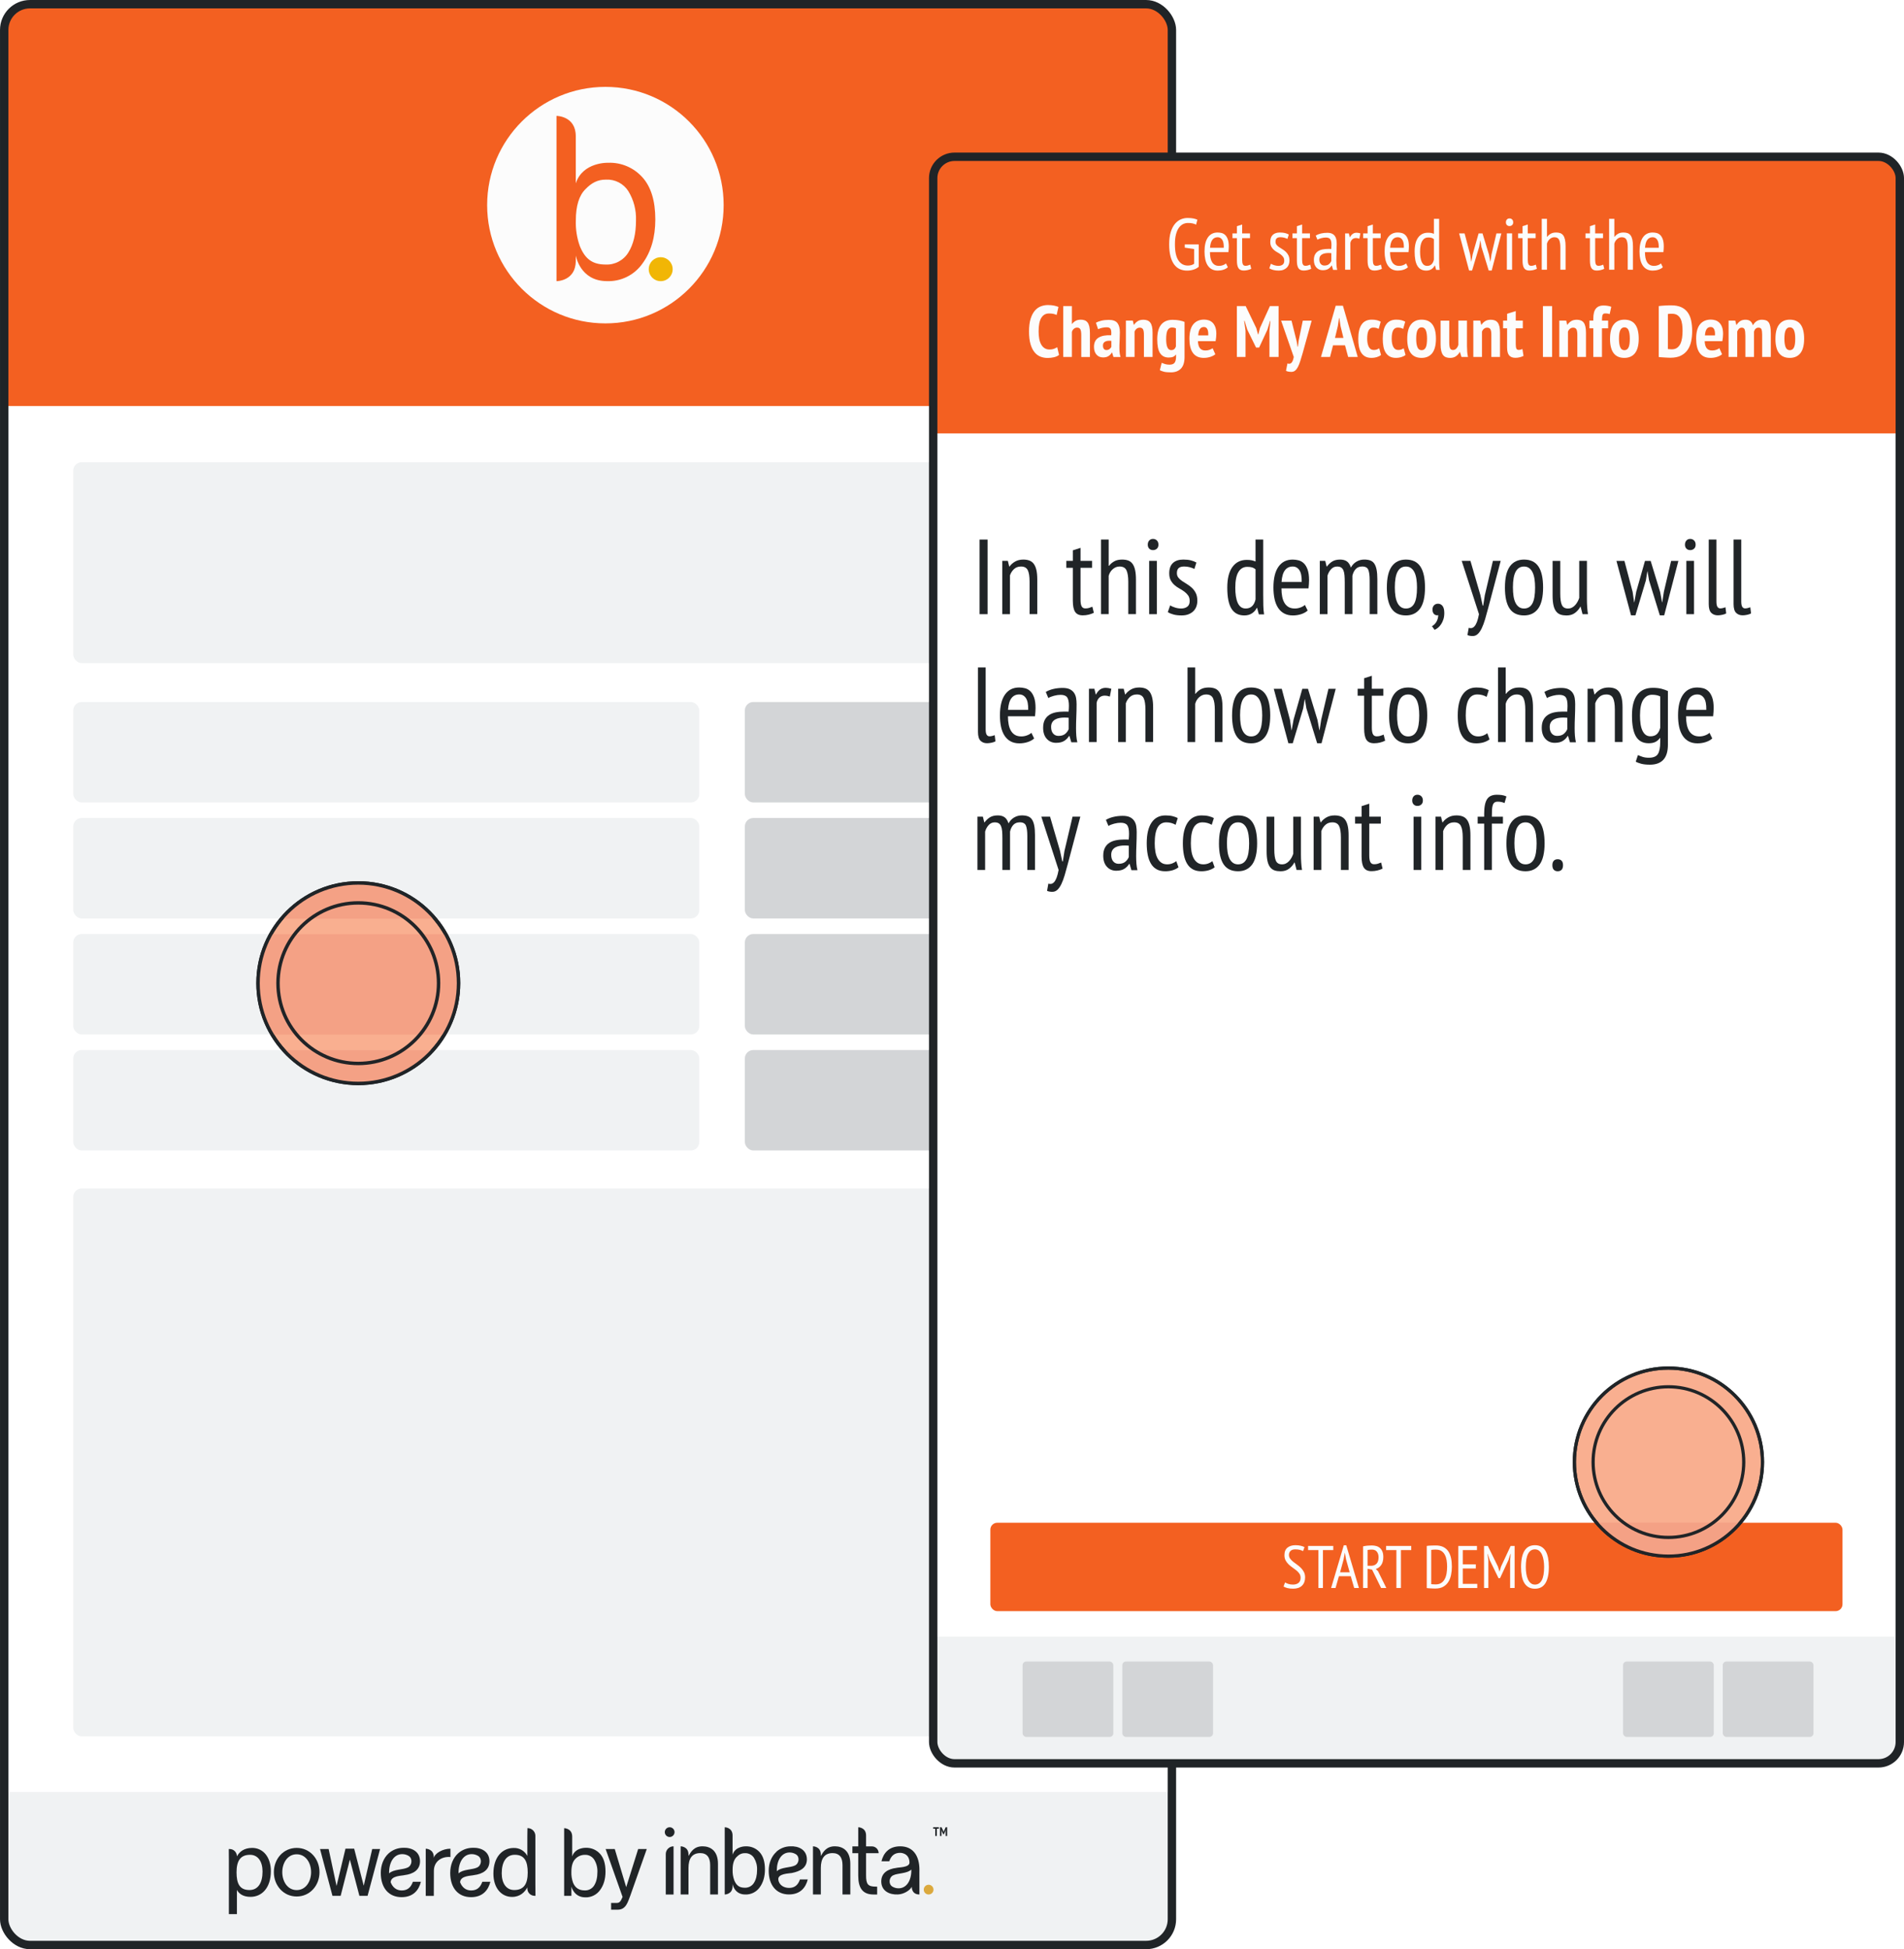
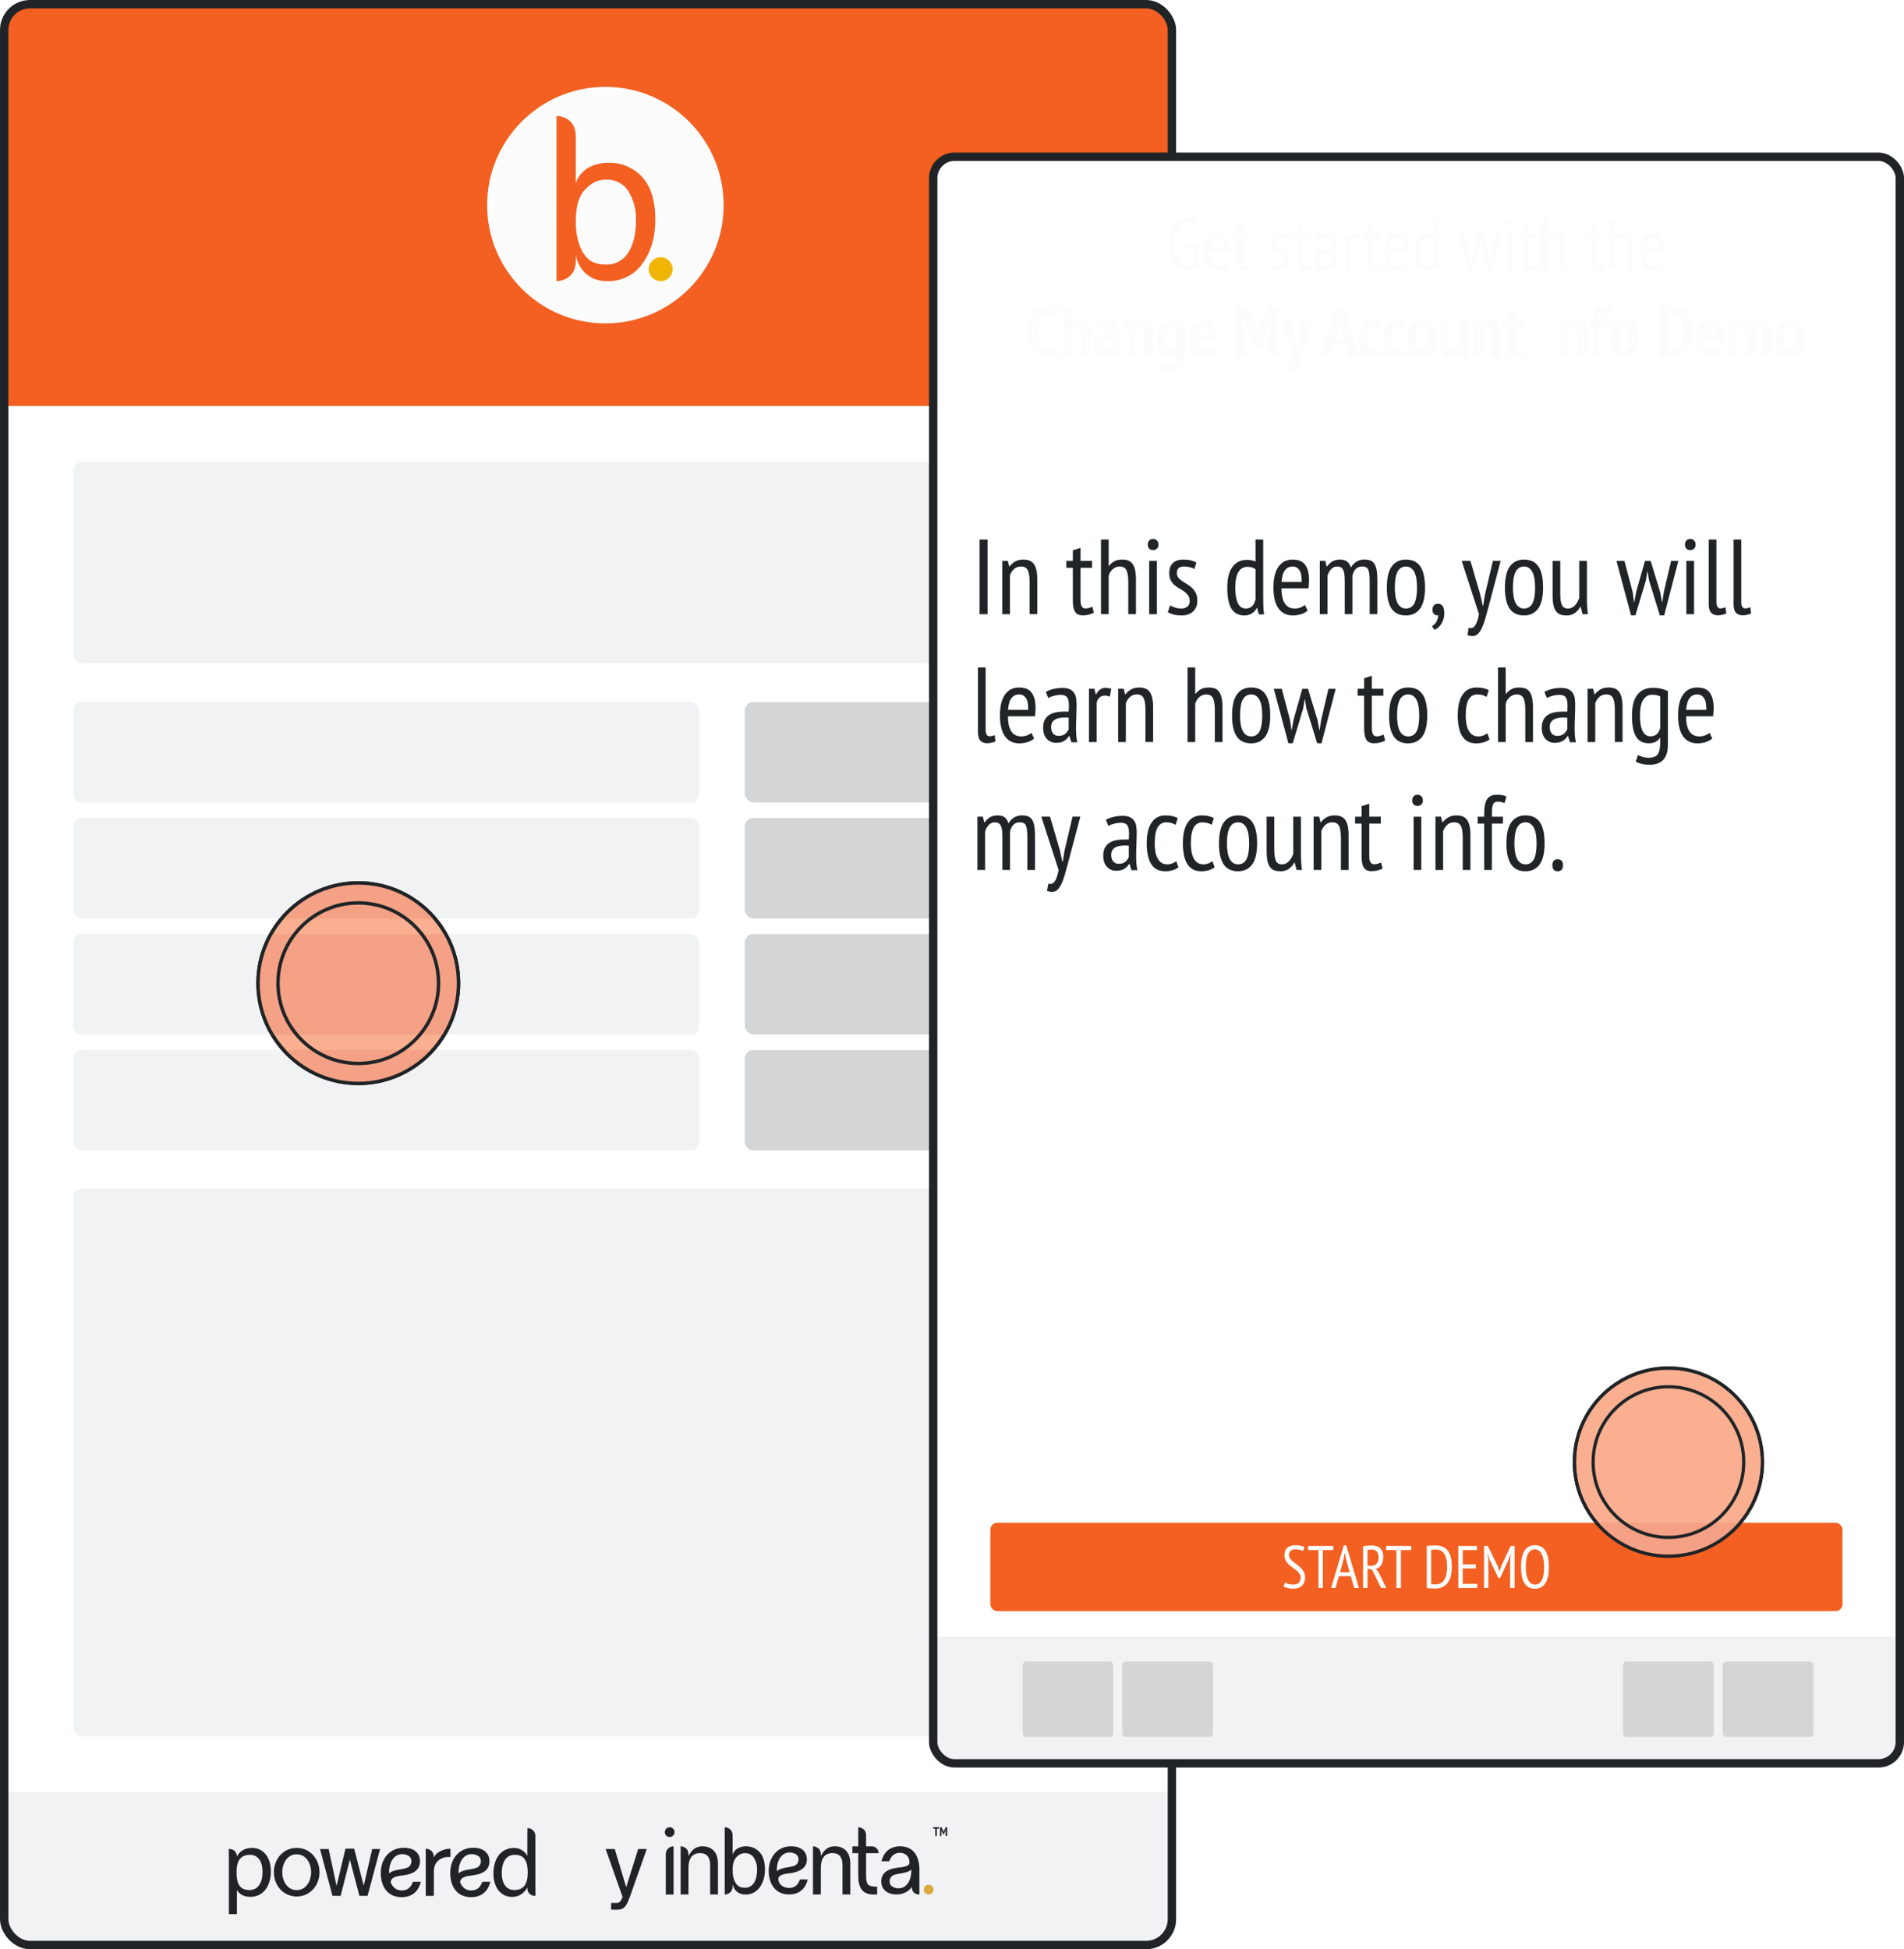
<svg xmlns="http://www.w3.org/2000/svg" id="uuid-5ca23bb1-2ab0-40d0-9c71-81cc6dd41672" viewBox="0 0 1472.84 1507.76">
  <defs>
    <style>.uuid-7b132777-58df-4118-ad41-46ec65147eba{filter:url(#uuid-d428e021-36b4-4020-9348-3e09e1241d21);}.uuid-7b132777-58df-4118-ad41-46ec65147eba,.uuid-eb19d269-5330-48d4-b996-9c8e15a13684{fill:#f9af90;}.uuid-7b132777-58df-4118-ad41-46ec65147eba,.uuid-eb19d269-5330-48d4-b996-9c8e15a13684,.uuid-8b061f51-98fe-4214-8a47-fee6889e696b,.uuid-2ef44942-c774-44d5-abea-984888d0a261,.uuid-9ae24e3f-6c18-4026-b6b3-86298320234e,.uuid-69f70278-7a78-40d0-b8fb-393c6982299d{stroke:#202427;stroke-miterlimit:10;}.uuid-7b132777-58df-4118-ad41-46ec65147eba,.uuid-2ef44942-c774-44d5-abea-984888d0a261{stroke-width:2.66px;}.uuid-37696727-3f90-4ff2-a110-a9a133e239d0,.uuid-8b061f51-98fe-4214-8a47-fee6889e696b,.uuid-2ef44942-c774-44d5-abea-984888d0a261,.uuid-9ae24e3f-6c18-4026-b6b3-86298320234e,.uuid-69f70278-7a78-40d0-b8fb-393c6982299d{fill:none;}.uuid-37696727-3f90-4ff2-a110-a9a133e239d0,.uuid-75224d1d-622a-48ae-8b70-40822bf294b4,.uuid-e74b4eb1-75c8-44a8-93d4-a9d9c1169c43,.uuid-b5cde9e2-c89d-417f-992b-1783c91cff07,.uuid-90f2d601-81a6-4a77-a5b8-104a7864890f,.uuid-c3ce6713-973e-44d4-8e4d-18098560e0d9,.uuid-169faae3-31c1-445f-b09e-1c461e9e605c,.uuid-3bbe8bc0-7d84-4803-9d2b-1f86f8de6823,.uuid-805ee434-e59f-4429-ac23-5ec160930e01,.uuid-f4bf5f43-23c3-42d9-9c2c-125bb3057ec1{stroke-width:0px;}.uuid-eb19d269-5330-48d4-b996-9c8e15a13684{filter:url(#uuid-371c1489-b3cc-4706-96fd-cdae5844a93b);}.uuid-eb19d269-5330-48d4-b996-9c8e15a13684,.uuid-8b061f51-98fe-4214-8a47-fee6889e696b{stroke-width:2.49px;}.uuid-62549508-0566-4f02-9995-812f1ff93983{clip-path:url(#uuid-e5ee467f-cd26-4b21-816f-864e42d27277);}.uuid-c2ced3f5-a30f-4a57-825b-76faba655a91{clip-path:url(#uuid-d8fa3c0c-1443-4718-bcaa-1fd1c1a7a733);}.uuid-9ae24e3f-6c18-4026-b6b3-86298320234e{stroke-width:6.49px;}.uuid-69f70278-7a78-40d0-b8fb-393c6982299d{stroke-width:6.49px;}.uuid-75224d1d-622a-48ae-8b70-40822bf294b4{fill:#f4a185;}.uuid-e74b4eb1-75c8-44a8-93d4-a9d9c1169c43{fill:#202427;}.uuid-b5cde9e2-c89d-417f-992b-1783c91cff07{fill:#d3d5d7;}.uuid-90f2d601-81a6-4a77-a5b8-104a7864890f{fill:#dba93d;}.uuid-c3ce6713-973e-44d4-8e4d-18098560e0d9{fill:#f36021;}.uuid-169faae3-31c1-445f-b09e-1c461e9e605c{fill:#fff;}.uuid-3bbe8bc0-7d84-4803-9d2b-1f86f8de6823{fill:#f0f2f3;}.uuid-805ee434-e59f-4429-ac23-5ec160930e01{fill:#f1b605;}.uuid-f4bf5f43-23c3-42d9-9c2c-125bb3057ec1{fill:#fcfcfc;}</style>
    <clipPath id="uuid-e5ee467f-cd26-4b21-816f-864e42d27277">
      <rect class="uuid-37696727-3f90-4ff2-a110-a9a133e239d0" x="3.25" y="3.25" width="903.28" height="1501.26" rx="19.92" ry="19.92" />
    </clipPath>
    <filter id="uuid-d428e021-36b4-4020-9348-3e09e1241d21" filterUnits="userSpaceOnUse">
      <feGaussianBlur stdDeviation="0" />
    </filter>
    <clipPath id="uuid-d8fa3c0c-1443-4718-bcaa-1fd1c1a7a733">
      <rect class="uuid-37696727-3f90-4ff2-a110-a9a133e239d0" x="721.87" y="121.27" width="747.73" height="1242.72" rx="16.49" ry="16.49" />
    </clipPath>
    <filter id="uuid-371c1489-b3cc-4706-96fd-cdae5844a93b" filterUnits="userSpaceOnUse">
      <feGaussianBlur stdDeviation="0" />
    </filter>
  </defs>
  <g id="uuid-fd4942f1-80dd-4a8a-a306-8b6ea845b87b">
    <rect class="uuid-169faae3-31c1-445f-b09e-1c461e9e605c" x="3.25" y="3.25" width="903.28" height="1501.26" rx="19.92" ry="19.92" />
    <path class="uuid-c3ce6713-973e-44d4-8e4d-18098560e0d9" d="m23.16,3.25h863.45c10.99,0,19.92,8.92,19.92,19.92v290.93H3.25V23.16C3.25,12.17,12.17,3.25,23.16,3.25Z" />
    <rect class="uuid-3bbe8bc0-7d84-4803-9d2b-1f86f8de6823" x="56.67" y="357.53" width="796.32" height="155.41" rx="6.55" ry="6.55" />
    <rect class="uuid-3bbe8bc0-7d84-4803-9d2b-1f86f8de6823" x="56.67" y="919.31" width="796.32" height="423.83" rx="6.55" ry="6.55" />
    <rect class="uuid-3bbe8bc0-7d84-4803-9d2b-1f86f8de6823" x="56.67" y="543.02" width="484.28" height="77.71" rx="6.55" ry="6.55" />
    <rect class="uuid-3bbe8bc0-7d84-4803-9d2b-1f86f8de6823" x="56.67" y="632.75" width="484.28" height="77.71" rx="6.55" ry="6.55" />
    <rect class="uuid-3bbe8bc0-7d84-4803-9d2b-1f86f8de6823" x="56.67" y="722.48" width="484.28" height="77.71" rx="6.55" ry="6.55" />
    <rect class="uuid-3bbe8bc0-7d84-4803-9d2b-1f86f8de6823" x="56.67" y="812.22" width="484.28" height="77.71" rx="6.55" ry="6.55" />
    <rect class="uuid-b5cde9e2-c89d-417f-992b-1783c91cff07" x="576.17" y="543.02" width="276.82" height="77.71" rx="6.55" ry="6.55" />
    <rect class="uuid-b5cde9e2-c89d-417f-992b-1783c91cff07" x="576.17" y="632.75" width="276.82" height="77.71" rx="6.55" ry="6.55" />
    <rect class="uuid-b5cde9e2-c89d-417f-992b-1783c91cff07" x="576.17" y="722.48" width="276.82" height="77.71" rx="6.55" ry="6.55" />
    <rect class="uuid-b5cde9e2-c89d-417f-992b-1783c91cff07" x="576.17" y="812.22" width="276.82" height="77.71" rx="6.55" ry="6.55" />
    <g class="uuid-62549508-0566-4f02-9995-812f1ff93983">
      <rect class="uuid-3bbe8bc0-7d84-4803-9d2b-1f86f8de6823" x="-10.18" y="1386.12" width="925.38" height="119.82" />
    </g>
    <path class="uuid-f4bf5f43-23c3-42d9-9c2c-125bb3057ec1" d="m468.31,67.2c-50.52,0-91.48,40.95-91.48,91.47s40.96,91.48,91.48,91.48,91.47-40.96,91.47-91.48-40.95-91.47-91.47-91.47Z" />
    <path class="uuid-c3ce6713-973e-44d4-8e4d-18098560e0d9" d="m496.82,137.02c-6.71-7.4-16.34-11.46-26.32-11.11,0,0-19.65-.78-25.11,15.9v-36.45c0-15.69-14.83-15.71-14.91-15.71v127.84c.08,0,14.91-.02,14.91-15.71l.02-4.12s3.17,19.65,23.88,19.8c10.93.47,21.35-4.64,27.66-13.58,6.65-9.05,9.97-20.42,9.97-34.1,0-14.44-3.36-25.36-10.1-32.77Zm-4.85,33.5c0,10.23-1.96,18.48-5.88,24.73h0c-3.73,6.15-10.54,9.75-17.72,9.37-10.49,0-16.02-4.77-19.86-14.3-2.27-6.35-3.31-13.06-3.08-19.8,0-11.26,2.5-19.34,7.5-24.24,4.58-4.73,9.26-7.38,15.84-7.35,6.96-.34,13.58,3.08,17.31,8.97,4.14,6.8,6.19,14.67,5.88,22.63Z" />
    <path class="uuid-805ee434-e59f-4429-ac23-5ec160930e01" d="m520.35,208.23c0,5.12-4.15,9.26-9.26,9.26s-9.26-4.15-9.26-9.26,4.15-9.26,9.26-9.26,9.26,4.15,9.26,9.26Z" />
    <path class="uuid-e74b4eb1-75c8-44a8-93d4-a9d9c1169c43" d="m209.52,1447.4c0,12.91-6.97,19.86-15.72,19.86-5.85,0-8.9-2.45-10.53-5.32v18.68h-6.22v-41.54c0-2.95,0-6.01-.07-8.82h.66c3.1,0,5.62,2.51,5.63,5.62v.07c1.96-3.65,5.63-6.54,11.82-6.54,8.36,0,14.44,7.01,14.44,18.01Zm-6.43.25c0-7.66-3.49-12.91-9.66-12.91-7.49,0-10.45,4.73-10.45,13.52s2.43,13.73,9.98,13.73c6.61,0,10.13-5.44,10.13-14.34Z" />
    <path class="uuid-e74b4eb1-75c8-44a8-93d4-a9d9c1169c43" d="m229.5,1466.98c-10.19,0-17.65-8.43-17.65-18.79s7.45-18.79,17.65-18.79,17.65,8.43,17.65,18.79-7.46,18.79-17.65,18.79Zm0-32.65c-7.06,0-11.14,6.68-11.14,13.85s4.08,13.85,11.14,13.85,11.14-6.68,11.14-13.85-4.08-13.85-11.14-13.85h0Z" />
    <path class="uuid-e74b4eb1-75c8-44a8-93d4-a9d9c1169c43" d="m273.97,1430l7.39,28.65,6.57-28.38h6.09l-9.68,36.22h-6.32l-7.37-28.04-7.14,28.04h-6.33l-9.62-36.22h6.66l6.13,28.55,6.9-28.82h6.71Z" />
    <path class="uuid-e74b4eb1-75c8-44a8-93d4-a9d9c1169c43" d="m325.6,1455.58c-1.53,6.22-5.74,11.92-14.94,11.92-9.95,0-16.11-7.16-16.11-18.74,0-6.02,2.12-11.55,6.12-15.16h0c3.05-2.71,6.97-4.22,11.04-4.28h0c6.63-.33,13.09,2.72,13.21,10.26.05,6.97-5.41,10.04-11.92,10.85-2.21.64-10.59.3-10.79,5.55,1.53,3.95,4.44,6.33,8.55,6.33,4.52,0,7.15-2.41,8.63-6.72h6.21Zm-14.43-21.37c-6.39,0-10.19,6.13-10.19,14.33,0,.2.02.39.02.58,3.26-3.25,10.92-2.8,14.32-4.53,3.42-1.52,4.07-6.77.94-8.91-1.52-.96-3.29-1.47-5.09-1.47Z" />
    <path class="uuid-e74b4eb1-75c8-44a8-93d4-a9d9c1169c43" d="m348.45,1436.46c-6.58-.63-12.82,3.18-12.82,10.71l-.06,19.33h-6.24v-36.49s6.24,0,6.24,6.58v.62c.73-3.65,6.92-7.2,12.87-7.2v6.46Z" />
    <path class="uuid-e74b4eb1-75c8-44a8-93d4-a9d9c1169c43" d="m379.32,1455.58c-1.53,6.22-5.74,11.92-14.94,11.92-9.95,0-16.12-7.16-16.12-18.74,0-6.02,2.12-11.55,6.12-15.16h0c3.05-2.71,6.97-4.22,11.04-4.28h0c6.63-.33,13.09,2.72,13.21,10.26.05,6.97-5.41,10.04-11.92,10.85-2.21.64-10.59.3-10.79,5.55,1.53,3.95,4.44,6.33,8.55,6.33,4.52,0,7.15-2.41,8.63-6.72h6.21Zm-14.43-21.37c-6.39,0-10.19,6.13-10.19,14.33,0,.2.02.39.02.58,3.26-3.25,10.92-2.8,14.32-4.53,3.42-1.52,4.07-6.77.94-8.91-1.52-.96-3.29-1.47-5.09-1.47Z" />
    <path class="uuid-e74b4eb1-75c8-44a8-93d4-a9d9c1169c43" d="m414.22,1466.46h-.66c-3.11,0-5.62-2.51-5.63-5.62v-.9c-1.96,3.65-5.63,7.37-11.82,7.37-8.37,0-14.44-7.01-14.44-18,0-12.91,6.97-19.86,15.72-19.86,4.4-.14,8.49,2.25,10.53,6.16v-15.05l.08-6.46c1.7-.04,3.33.64,4.5,1.87,1.17,1.23,1.76,2.9,1.64,4.59v37.08c0,2.95,0,6.01.07,8.82Zm-6-18.01c0-8.54-2.43-13.73-9.98-13.73-6.61,0-10.13,5.44-10.13,14.35,0,7.66,3.48,12.91,9.66,12.91,7.49,0,10.45-4.74,10.45-13.52Z" />
-     <path class="uuid-e74b4eb1-75c8-44a8-93d4-a9d9c1169c43" d="m468.39,1447.69c0,5.73-1.39,10.48-4.17,14.27-2.64,3.74-7.01,5.88-11.58,5.68-8.67-.06-10.63-8.29-10.63-8.29v7.14h-5.62v-52.35s6.24,0,6.24,6.58v15.26c2.29-6.98,10.51-6.66,10.51-6.66,4.18-.15,8.21,1.55,11.02,4.65,2.82,3.1,4.23,7.67,4.23,13.71Zm-8.72,10.65c1.64-2.62,2.46-6.07,2.46-10.35.13-3.33-.73-6.62-2.46-9.47-1.56-2.46-4.33-3.9-7.24-3.76-2.76-.01-5.4,1.1-7.31,3.08-2.09,2.05-3.14,5.43-3.14,10.15-.1,2.82.34,5.63,1.29,8.29,1.61,3.99,4.6,5.99,8.99,5.99,3.01.16,5.86-1.35,7.42-3.92h0Z" />
    <path class="uuid-e74b4eb1-75c8-44a8-93d4-a9d9c1169c43" d="m472.7,1471.97h4.37c2.01,0,2.98-.89,4.53-4.64l-13.11-37.05h7.07l8.84,29.49,9.25-29.49h6.66l-12.8,36.22c-1.76,4.33-3.11,10.69-9.57,10.69h-5.2l-.02-5.22Z" />
    <path class="uuid-e74b4eb1-75c8-44a8-93d4-a9d9c1169c43" d="m521.03,1428.17v37.27h-6.02v-31.25c0-3.32,2.69-6.02,6.02-6.02Z" />
    <path class="uuid-e74b4eb1-75c8-44a8-93d4-a9d9c1169c43" d="m555.39,1441.71v23.72h-6.04v-22.71c0-5.98-2.53-9.3-7.65-9.3-6.32,0-9.12,4.18-9.12,11.5v20.51h-6.07v-37.27s6.07,0,6.07,6.39v1.11c1.79-3.09,4.26-7.54,10.97-7.5,5.63.03,11.84,3.08,11.84,13.54Z" />
    <path class="uuid-e74b4eb1-75c8-44a8-93d4-a9d9c1169c43" d="m657.76,1441.71v23.72h-6.04v-22.71c0-5.98-2.53-9.3-7.65-9.3-6.32,0-9.12,4.18-9.12,11.5v20.51h-6.07v-37.27s6.07,0,6.07,6.39v1.11c1.79-3.09,4.26-7.54,10.97-7.5,5.63.03,11.84,3.08,11.84,13.54Z" />
    <path class="uuid-e74b4eb1-75c8-44a8-93d4-a9d9c1169c43" d="m587.61,1432.7c-2.73-3.01-6.65-4.66-10.71-4.52,0,0-8-.32-10.22,6.47v-14.83c0-6.38-6.03-6.39-6.07-6.39v52.02s6.07,0,6.07-6.39v-1.68s1.3,7.99,9.72,8.06c4.45.19,8.69-1.89,11.26-5.52,2.7-3.68,4.06-8.31,4.06-13.87,0-5.87-1.37-10.32-4.11-13.33Zm-1.97,13.63c0,4.16-.8,7.52-2.39,10.06h0c-1.52,2.5-4.29,3.97-7.21,3.81-4.27,0-6.52-1.94-8.08-5.82-.92-2.58-1.35-5.32-1.25-8.06,0-4.58,1.02-7.87,3.05-9.86,1.86-1.92,3.77-3,6.45-2.99,2.83-.14,5.52,1.26,7.04,3.65,1.69,2.77,2.52,5.97,2.39,9.21Z" />
    <path class="uuid-e74b4eb1-75c8-44a8-93d4-a9d9c1169c43" d="m624.83,1453.82c-1.49,6.05-5.58,11.58-14.52,11.58-9.67,0-15.67-7.08-15.67-18.33,0-5.85,2.06-11.11,5.95-14.62v-.12c2.97-2.63,6.78-4.1,10.74-4.16h0c6.45-.33,12.73,2.65,12.84,9.97.05,6.78-5.34,9.37-11.59,10.66-2.19.45-11.33.36-10.49,5.39.68,4.06,4.32,6.16,8.32,6.16,4.4,0,6.95-2.34,8.39-6.54h6.03Zm-14.03-20.89c-6.21,0-9.9,5.96-9.9,13.93,0,.19.02.38.02.57,3.17-3.16,10.62-2.72,13.92-4.4,3.33-1.48,3.95-6.58.91-8.67-1.48-.94-3.19-1.43-4.95-1.43Z" />
    <path class="uuid-e74b4eb1-75c8-44a8-93d4-a9d9c1169c43" d="m711.2,1448l.02,17.43c-4.19,0-5.5-2.6-5.84-4.84-.02-.02-.04-1.12-.04-1.12-1.66,3.02-6.38,5.78-10.8,5.94h0c-6.45.32-12.73-2.65-12.84-9.97-.05-6.77,5.26-9.76,11.59-10.55,1.95-.57,10.36-.23,10.25-4.25-.22-7.62-7.26-7.43-7.26-7.43-4.4,0-6.96,2.34-8.39,6.54h-6.04c1.49-6.05,5.58-11.58,14.52-11.58,9.67,0,14.86,6.96,14.86,18.22,0,.51,0,1.14-.02,1.62h0Zm-16.14,12.66c6.21,0,9.9-5.96,9.9-13.93,0-.19-.01-.38-.02-.57-3.17,3.16-10.62,2.72-13.92,4.4-3.33,1.48-3.95,6.58-.91,8.67,1.48.94,3.19,1.43,4.94,1.43h0Z" />
    <path class="uuid-90f2d601-81a6-4a77-a5b8-104a7864890f" d="m722.11,1461.67c0,2.08-1.69,3.77-3.77,3.77s-3.77-1.69-3.77-3.77,1.69-3.77,3.77-3.77,3.77,1.69,3.77,3.77Z" />
    <path class="uuid-e74b4eb1-75c8-44a8-93d4-a9d9c1169c43" d="m518.02,1420.96c-2.08,0-3.77-1.69-3.77-3.77s1.69-3.77,3.77-3.77c2.08,0,3.77,1.69,3.77,3.77,0,2.08-1.69,3.77-3.77,3.77Z" />
    <path class="uuid-e74b4eb1-75c8-44a8-93d4-a9d9c1169c43" d="m663.88,1413.42s6.07,0,6.07,6.39v30.85c0,6.77,1.39,8.69,7.48,8.69h1.09v6.09h-2.87c-8.62,0-11.76-5.4-11.76-14.57v-37.45Z" />
    <path class="uuid-e74b4eb1-75c8-44a8-93d4-a9d9c1169c43" d="m679.68,1433.48h-20.3s0-5.27,0-5.27h15.01c2.92-.01,5.29,2.35,5.29,5.27Z" />
    <path class="uuid-e74b4eb1-75c8-44a8-93d4-a9d9c1169c43" d="m726.27,1414.54h-1.59v5.63h-1.21v-5.63h-1.6v-1.12h4.4v1.12Z" />
    <path class="uuid-e74b4eb1-75c8-44a8-93d4-a9d9c1169c43" d="m731.47,1416.69l.14-1.29h-.05l-.36,1.16-1.1,2.37h-.4l-1.17-2.38-.36-1.17h-.06l.18,1.3v3.49h-1.15v-6.74h1.17l1.41,2.92.23.84h.04l.22-.86,1.32-2.9h1.15v6.74h-1.21v-3.48Z" />
    <rect class="uuid-69f70278-7a78-40d0-b8fb-393c6982299d" x="3.25" y="3.25" width="903.28" height="1501.26" rx="19.92" ry="19.92" />
    <circle class="uuid-7b132777-58df-4118-ad41-46ec65147eba" cx="277.15" cy="760.52" r="77.55" />
    <path class="uuid-37696727-3f90-4ff2-a110-a9a133e239d0" d="m343.7,800.34h-133.1c2.58,4.3,5.56,8.32,8.89,12.03h115.32c3.33-3.7,6.31-7.73,8.89-12.03Z" />
    <path class="uuid-37696727-3f90-4ff2-a110-a9a133e239d0" d="m336.48,710.61h-118.66c-3.14,3.72-5.93,7.75-8.33,12.03h135.31c-2.4-4.28-5.19-8.3-8.33-12.03Z" />
    <path class="uuid-75224d1d-622a-48ae-8b70-40822bf294b4" d="m219.49,812.36c14.2,15.78,34.77,25.71,57.66,25.71s43.47-9.93,57.66-25.71h-115.32Z" />
    <path class="uuid-75224d1d-622a-48ae-8b70-40822bf294b4" d="m354.7,760.52c0-13.77-3.6-26.68-9.89-37.89h-135.31c-6.29,11.21-9.89,24.12-9.89,37.89,0,14.56,4.02,28.17,11,39.81h133.1c6.98-11.64,11-25.26,11-39.81Z" />
    <path class="uuid-75224d1d-622a-48ae-8b70-40822bf294b4" d="m277.15,682.98c-23.81,0-45.1,10.74-59.33,27.63h118.66c-14.23-16.89-35.52-27.63-59.33-27.63Z" />
    <circle class="uuid-2ef44942-c774-44d5-abea-984888d0a261" cx="277.15" cy="760.52" r="77.55" />
    <circle class="uuid-2ef44942-c774-44d5-abea-984888d0a261" cx="277.15" cy="760.52" r="62.1" />
    <rect class="uuid-169faae3-31c1-445f-b09e-1c461e9e605c" x="721.87" y="121.27" width="747.73" height="1242.72" rx="16.49" ry="16.49" />
-     <path class="uuid-c3ce6713-973e-44d4-8e4d-18098560e0d9" d="m738.36,121.27h714.75c9.1,0,16.49,7.39,16.49,16.49v197.46h-747.73v-197.46c0-9.1,7.39-16.49,16.49-16.49Z" />
    <rect class="uuid-c3ce6713-973e-44d4-8e4d-18098560e0d9" x="766.09" y="1177.88" width="659.18" height="68.38" rx="5.33" ry="5.33" />
    <g class="uuid-c2ced3f5-a30f-4a57-825b-76faba655a91">
      <rect class="uuid-3bbe8bc0-7d84-4803-9d2b-1f86f8de6823" x="710.75" y="1265.99" width="766.01" height="99.19" />
    </g>
    <rect class="uuid-9ae24e3f-6c18-4026-b6b3-86298320234e" x="721.87" y="121.27" width="747.73" height="1242.72" rx="16.49" ry="16.49" />
    <path class="uuid-f4bf5f43-23c3-42d9-9c2c-125bb3057ec1" d="m916.45,189.02h10.85v17.32c-1.05.97-2.4,1.71-4.05,2.22-1.65.51-3.32.76-5,.76-2.1,0-4-.39-5.71-1.18-1.71-.79-3.16-2.01-4.36-3.68-1.2-1.67-2.13-3.78-2.78-6.33-.66-2.55-.98-5.6-.98-9.17s.39-6.79,1.18-9.36c.79-2.57,1.85-4.67,3.18-6.3,1.33-1.63,2.85-2.82,4.55-3.57,1.71-.75,3.46-1.12,5.26-1.12s3.31.12,4.53.37c1.22.24,2.26.57,3.12.98l-1.01,3.82c-.75-.41-1.64-.73-2.67-.96-1.03-.23-2.22-.34-3.57-.34s-2.57.28-3.77.84c-1.2.56-2.28,1.49-3.23,2.78-.96,1.29-1.71,2.99-2.28,5.09-.56,2.1-.84,4.69-.84,7.76,0,5.62.89,9.77,2.67,12.45,1.78,2.68,4.23,4.02,7.34,4.02,1.95,0,3.56-.46,4.84-1.39v-11.37l-7.25-1.1v-2.55Z" />
    <path class="uuid-f4bf5f43-23c3-42d9-9c2c-125bb3057ec1" d="m949.79,206.73c-.9.82-2.04,1.46-3.43,1.91-1.39.45-2.85.67-4.38.67-1.76,0-3.29-.35-4.58-1.04-1.29-.69-2.36-1.69-3.2-2.98-.84-1.29-1.46-2.84-1.86-4.64-.39-1.8-.59-3.82-.59-6.07,0-4.8.88-8.45,2.64-10.96,1.76-2.51,4.25-3.77,7.48-3.77,1.05,0,2.09.13,3.12.39,1.03.26,1.96.79,2.78,1.57.82.79,1.49,1.89,2,3.32.51,1.42.76,3.28.76,5.57,0,.64-.03,1.32-.08,2.05-.06.73-.12,1.49-.2,2.28h-14.28c0,1.61.13,3.07.39,4.39.26,1.31.67,2.43,1.24,3.35.56.92,1.28,1.63,2.17,2.14.88.51,1.98.76,3.29.76,1.01,0,2.01-.19,3.01-.56.99-.37,1.75-.82,2.28-1.35l1.46,2.98Zm-3.15-15.07c.08-2.81-.32-4.87-1.18-6.18-.86-1.31-2.04-1.97-3.54-1.97-1.72,0-3.09.66-4.1,1.97-1.01,1.31-1.61,3.37-1.8,6.18h10.63Z" />
    <path class="uuid-f4bf5f43-23c3-42d9-9c2c-125bb3057ec1" d="m953.39,180.53h3.43v-5.57l4.05-1.29v6.86h6.07v3.66h-6.07v16.75c0,1.65.2,2.84.59,3.57.39.73,1.04,1.1,1.94,1.1.75,0,1.4-.08,1.94-.25.54-.17,1.13-.38,1.77-.65l.79,3.21c-.82.41-1.73.74-2.73.98-.99.24-2.03.37-3.12.37-1.88,0-3.21-.61-4.02-1.83-.81-1.22-1.21-3.19-1.21-5.93v-17.32h-3.43v-3.66Z" />
    <path class="uuid-f4bf5f43-23c3-42d9-9c2c-125bb3057ec1" d="m983.13,204.03c.75.45,1.64.83,2.67,1.15,1.03.32,2.09.48,3.18.48,1.24,0,2.29-.31,3.15-.93.86-.62,1.29-1.63,1.29-3.03,0-1.17-.26-2.13-.79-2.88-.53-.75-1.19-1.43-2-2.04s-1.68-1.16-2.61-1.66c-.94-.5-1.81-1.11-2.61-1.82-.81-.71-1.47-1.55-2-2.52-.53-.97-.79-2.2-.79-3.7,0-2.39.65-4.19,1.94-5.41,1.29-1.21,3.12-1.82,5.48-1.82,1.54,0,2.87.14,3.99.42,1.12.28,2.1.67,2.92,1.15l-1.07,3.37c-.71-.37-1.54-.68-2.47-.93-.94-.24-1.89-.37-2.87-.37-1.35,0-2.33.28-2.95.84-.62.56-.93,1.44-.93,2.64,0,.94.26,1.73.79,2.39.53.66,1.19,1.26,2,1.8s1.68,1.1,2.62,1.66c.94.56,1.81,1.23,2.61,2,.81.77,1.47,1.69,2,2.75.52,1.07.79,2.41.79,4.02,0,1.05-.17,2.04-.51,2.98-.34.94-.85,1.75-1.55,2.45-.69.69-1.56,1.25-2.59,1.66-1.03.41-2.24.62-3.63.62-1.65,0-3.07-.16-4.27-.48-1.2-.32-2.21-.74-3.04-1.27l1.24-3.54Z" />
    <path class="uuid-f4bf5f43-23c3-42d9-9c2c-125bb3057ec1" d="m999.77,180.53h3.43v-5.57l4.05-1.29v6.86h6.07v3.66h-6.07v16.75c0,1.65.2,2.84.59,3.57.39.73,1.04,1.1,1.94,1.1.75,0,1.4-.08,1.94-.25.54-.17,1.13-.38,1.77-.65l.79,3.21c-.82.41-1.73.74-2.73.98-.99.24-2.03.37-3.12.37-1.88,0-3.21-.61-4.02-1.83-.81-1.22-1.21-3.19-1.21-5.93v-17.32h-3.43v-3.66Z" />
    <path class="uuid-f4bf5f43-23c3-42d9-9c2c-125bb3057ec1" d="m1017.76,182.22c1.09-.67,2.41-1.2,3.96-1.58,1.55-.37,3.2-.56,4.92-.56,1.57,0,2.84.23,3.79.7.96.47,1.71,1.11,2.25,1.91.54.81.9,1.72,1.07,2.75.17,1.03.25,2.11.25,3.23,0,2.25-.05,4.44-.15,6.58-.1,2.14-.14,4.16-.14,6.07,0,1.42.05,2.75.14,3.96s.28,2.37.54,3.46h-3.17l-.98-3.32h-.22c-.56.97-1.38,1.82-2.46,2.53-1.08.71-2.53,1.07-4.35,1.07-2.01,0-3.66-.7-4.94-2.11-1.28-1.41-1.92-3.34-1.92-5.82,0-1.61.27-2.96.81-4.05.54-1.09,1.3-1.97,2.29-2.64.98-.67,2.16-1.15,3.51-1.43s2.87-.42,4.54-.42h1.12c.37,0,.76.02,1.17.06.11-1.16.17-2.19.17-3.09,0-2.14-.32-3.63-.95-4.5-.63-.86-1.78-1.29-3.45-1.29-1.04,0-2.17.16-3.4.48-1.23.32-2.25.72-3.06,1.21l-1.34-3.2Zm12.09,13.61c-.37-.04-.74-.06-1.11-.08-.37-.02-.74-.03-1.11-.03-.89,0-1.76.08-2.61.23-.85.15-1.61.41-2.28.79-.67.38-1.19.88-1.58,1.52-.39.64-.58,1.44-.58,2.42,0,1.5.36,2.66,1.08,3.49.72.83,1.66,1.24,2.8,1.24,1.56,0,2.76-.37,3.61-1.12.85-.75,1.44-1.57,1.78-2.47v-5.96Z" />
    <path class="uuid-f4bf5f43-23c3-42d9-9c2c-125bb3057ec1" d="m1040.53,180.53h2.87l.73,2.98h.17c.52-1.09,1.21-1.94,2.05-2.56.84-.62,1.86-.93,3.06-.93.86,0,1.84.17,2.92.51l-.79,4.1c-.97-.34-1.84-.51-2.59-.51-1.2,0-2.17.35-2.92,1.04-.75.69-1.24,1.62-1.46,2.78v20.69h-4.05v-28.11Z" />
    <path class="uuid-f4bf5f43-23c3-42d9-9c2c-125bb3057ec1" d="m1054.47,180.53h3.43v-5.57l4.05-1.29v6.86h6.07v3.66h-6.07v16.75c0,1.65.2,2.84.59,3.57.39.73,1.04,1.1,1.94,1.1.75,0,1.4-.08,1.94-.25.54-.17,1.13-.38,1.77-.65l.79,3.21c-.82.41-1.73.74-2.73.98-.99.24-2.03.37-3.12.37-1.88,0-3.21-.61-4.02-1.83-.81-1.22-1.21-3.19-1.21-5.93v-17.32h-3.43v-3.66Z" />
    <path class="uuid-f4bf5f43-23c3-42d9-9c2c-125bb3057ec1" d="m1089.11,206.73c-.9.82-2.04,1.46-3.43,1.91-1.39.45-2.85.67-4.38.67-1.76,0-3.29-.35-4.58-1.04-1.29-.69-2.36-1.69-3.2-2.98-.84-1.29-1.46-2.84-1.86-4.64-.39-1.8-.59-3.82-.59-6.07,0-4.8.88-8.45,2.64-10.96,1.76-2.51,4.25-3.77,7.48-3.77,1.05,0,2.09.13,3.12.39,1.03.26,1.96.79,2.78,1.57.82.79,1.49,1.89,2,3.32.51,1.42.76,3.28.76,5.57,0,.64-.03,1.32-.08,2.05-.06.73-.12,1.49-.2,2.28h-14.28c0,1.61.13,3.07.39,4.39.26,1.31.67,2.43,1.24,3.35.56.92,1.28,1.63,2.17,2.14.88.51,1.98.76,3.29.76,1.01,0,2.01-.19,3.01-.56.99-.37,1.75-.82,2.28-1.35l1.46,2.98Zm-3.15-15.07c.08-2.81-.32-4.87-1.18-6.18-.86-1.31-2.04-1.97-3.54-1.97-1.72,0-3.09.66-4.1,1.97-1.01,1.31-1.61,3.37-1.8,6.18h10.63Z" />
    <path class="uuid-f4bf5f43-23c3-42d9-9c2c-125bb3057ec1" d="m1113.23,198.97c0,1.91.02,3.65.06,5.2.04,1.56.17,3.08.39,4.58h-2.75l-.9-3.37h-.22c-.53,1.12-1.35,2.06-2.47,2.81-1.12.75-2.47,1.12-4.05,1.12-3.04,0-5.29-1.18-6.78-3.54s-2.22-6.07-2.22-11.13c0-4.8.91-8.43,2.73-10.91,1.82-2.47,4.32-3.71,7.51-3.71,1.09,0,1.95.07,2.59.2.64.13,1.33.35,2.08.65v-11.58h4.05v29.69Zm-4.05-14c-.53-.45-1.12-.78-1.77-.98-.66-.21-1.53-.31-2.61-.31-1.99,0-3.53.9-4.64,2.7-1.11,1.8-1.66,4.57-1.66,8.32,0,1.65.1,3.14.31,4.47.21,1.33.52,2.48.96,3.46.43.97.99,1.72,1.69,2.25.69.53,1.55.79,2.56.79,2.7,0,4.42-1.59,5.17-4.78v-15.91Z" />
    <path class="uuid-f4bf5f43-23c3-42d9-9c2c-125bb3057ec1" d="m1146.79,180.53l5,16.42,1.01,5.4h.11l.84-5.51,3.82-16.31h3.82l-7.48,28.73h-2.31l-5.68-18.44-.79-4.72h-.11l-.79,4.78-5.51,18.39h-2.31l-7.7-28.73h4.22l4.33,16.36.79,5.45h.11l1.01-5.57,4.61-16.25h2.98Z" />
    <path class="uuid-f4bf5f43-23c3-42d9-9c2c-125bb3057ec1" d="m1164.9,171.98c0-.9.25-1.63.76-2.19.51-.56,1.17-.84,2-.84s1.51.27,2.05.82c.54.54.82,1.28.82,2.22s-.27,1.6-.82,2.11c-.54.51-1.23.76-2.05.76s-1.49-.26-2-.79c-.51-.52-.76-1.22-.76-2.08Zm.73,8.55h4.05v28.11h-4.05v-28.11Z" />
    <path class="uuid-f4bf5f43-23c3-42d9-9c2c-125bb3057ec1" d="m1174.34,180.53h3.43v-5.57l4.05-1.29v6.86h6.07v3.66h-6.07v16.75c0,1.65.2,2.84.59,3.57.39.73,1.04,1.1,1.94,1.1.75,0,1.4-.08,1.94-.25.54-.17,1.13-.38,1.77-.65l.79,3.21c-.82.41-1.73.74-2.73.98-.99.24-2.03.37-3.12.37-1.88,0-3.21-.61-4.02-1.83-.81-1.22-1.21-3.19-1.21-5.93v-17.32h-3.43v-3.66Z" />
    <path class="uuid-f4bf5f43-23c3-42d9-9c2c-125bb3057ec1" d="m1207.01,208.64v-17.09c0-2.62-.31-4.62-.93-5.99-.62-1.37-1.85-2.05-3.68-2.05-1.31,0-2.5.47-3.57,1.41-1.07.94-1.79,2.12-2.17,3.54v20.18h-4.05v-39.36h4.05v13.89h.17c.75-.97,1.68-1.77,2.78-2.39,1.11-.62,2.48-.93,4.13-.93,1.24,0,2.31.17,3.23.51.92.34,1.68.92,2.28,1.74.6.83,1.05,1.92,1.35,3.29.3,1.37.45,3.06.45,5.09v18.16h-4.05Z" />
    <path class="uuid-f4bf5f43-23c3-42d9-9c2c-125bb3057ec1" d="m1226.46,180.53h3.43v-5.57l4.05-1.29v6.86h6.07v3.66h-6.07v16.75c0,1.65.2,2.84.59,3.57.39.73,1.04,1.1,1.94,1.1.75,0,1.4-.08,1.94-.25.54-.17,1.13-.38,1.77-.65l.79,3.21c-.82.41-1.73.74-2.73.98-.99.24-2.03.37-3.12.37-1.88,0-3.21-.61-4.02-1.83-.81-1.22-1.21-3.19-1.21-5.93v-17.32h-3.43v-3.66Z" />
    <path class="uuid-f4bf5f43-23c3-42d9-9c2c-125bb3057ec1" d="m1259.13,208.64v-17.09c0-2.62-.31-4.62-.93-5.99-.62-1.37-1.85-2.05-3.68-2.05-1.31,0-2.5.47-3.57,1.41-1.07.94-1.79,2.12-2.17,3.54v20.18h-4.05v-39.36h4.05v13.89h.17c.75-.97,1.68-1.77,2.78-2.39,1.11-.62,2.48-.93,4.13-.93,1.24,0,2.31.17,3.23.51.92.34,1.68.92,2.28,1.74.6.83,1.05,1.92,1.35,3.29.3,1.37.45,3.06.45,5.09v18.16h-4.05Z" />
    <path class="uuid-f4bf5f43-23c3-42d9-9c2c-125bb3057ec1" d="m1286.28,206.73c-.9.82-2.04,1.46-3.43,1.91-1.39.45-2.85.67-4.38.67-1.76,0-3.29-.35-4.58-1.04-1.29-.69-2.36-1.69-3.2-2.98-.84-1.29-1.46-2.84-1.86-4.64-.39-1.8-.59-3.82-.59-6.07,0-4.8.88-8.45,2.64-10.96,1.76-2.51,4.25-3.77,7.48-3.77,1.05,0,2.09.13,3.12.39,1.03.26,1.96.79,2.78,1.57.82.79,1.49,1.89,2,3.32.51,1.42.76,3.28.76,5.57,0,.64-.03,1.32-.08,2.05-.06.73-.12,1.49-.2,2.28h-14.28c0,1.61.13,3.07.39,4.39.26,1.31.67,2.43,1.24,3.35.56.92,1.28,1.63,2.17,2.14.88.51,1.98.76,3.29.76,1.01,0,2.01-.19,3.01-.56.99-.37,1.75-.82,2.28-1.35l1.46,2.98Zm-3.15-15.07c.08-2.81-.32-4.87-1.18-6.18-.86-1.31-2.04-1.97-3.54-1.97-1.72,0-3.09.66-4.1,1.97-1.01,1.31-1.61,3.37-1.8,6.18h10.63Z" />
    <path class="uuid-f4bf5f43-23c3-42d9-9c2c-125bb3057ec1" d="m819.21,274.54c-.98.82-2.28,1.42-3.91,1.8-1.63.37-3.25.56-4.86.56-2.02,0-3.91-.35-5.65-1.04-1.74-.69-3.27-1.85-4.58-3.46-1.31-1.61-2.34-3.73-3.09-6.35-.75-2.62-1.12-5.85-1.12-9.67s.42-7.27,1.26-9.9c.84-2.62,1.95-4.71,3.32-6.27,1.37-1.55,2.93-2.65,4.69-3.29,1.76-.64,3.54-.96,5.34-.96s3.44.15,4.81.45,2.48.64,3.35,1.01l-1.41,6.24c-.71-.38-1.55-.67-2.5-.87-.96-.21-2.09-.31-3.4-.31-2.59,0-4.57,1.12-5.96,3.37-1.39,2.25-2.08,5.77-2.08,10.57,0,2.06.16,3.95.48,5.65.32,1.71.82,3.18,1.52,4.41.69,1.24,1.57,2.19,2.64,2.87s2.35,1.01,3.85,1.01c1.31,0,2.44-.18,3.37-.53.94-.36,1.78-.78,2.53-1.26l1.41,5.96Z" />
    <path class="uuid-f4bf5f43-23c3-42d9-9c2c-125bb3057ec1" d="m836.41,276.11v-16.98c0-2.02-.23-3.49-.7-4.38-.47-.9-1.32-1.35-2.56-1.35-.9,0-1.72.32-2.47.96s-1.26,1.44-1.52,2.42v19.34h-6.69v-39.36h6.69v13.78h.17c.75-.97,1.66-1.76,2.73-2.36s2.41-.9,4.02-.9c1.16,0,2.17.17,3.04.51.86.34,1.59.9,2.19,1.69.6.79,1.05,1.85,1.35,3.18.3,1.33.45,3.01.45,5.03v18.44h-6.69Z" />
    <path class="uuid-f4bf5f43-23c3-42d9-9c2c-125bb3057ec1" d="m847.77,249.68c1.12-.67,2.53-1.22,4.22-1.63,1.69-.41,3.6-.62,5.74-.62,3.19,0,5.41.83,6.66,2.47,1.26,1.65,1.88,3.99,1.88,7.03,0,1.76-.05,3.5-.14,5.2-.09,1.71-.16,3.37-.2,5-.04,1.63,0,3.2.08,4.72.09,1.52.35,2.95.76,4.3h-5.45l-1.07-3.43h-.23c-.6,1.09-1.44,1.99-2.53,2.7-1.09.71-2.46,1.07-4.1,1.07-2.21,0-3.96-.74-5.23-2.22s-1.91-3.46-1.91-5.93c0-3.37,1.2-5.77,3.6-7.2,2.4-1.42,5.64-2.02,9.73-1.8.19-2.17.05-3.75-.42-4.72-.47-.97-1.47-1.46-3.01-1.46-1.12,0-2.29.13-3.49.39-1.2.26-2.27.64-3.21,1.12l-1.69-5Zm8.04,21.08c1.01,0,1.84-.25,2.47-.76.64-.51,1.1-1.06,1.41-1.66v-4.67c-.86-.11-1.69-.13-2.47-.06-.79.08-1.48.24-2.08.51-.6.26-1.08.65-1.43,1.15s-.53,1.15-.53,1.94c0,1.16.23,2.04.7,2.64.47.6,1.12.9,1.94.9Z" />
    <path class="uuid-f4bf5f43-23c3-42d9-9c2c-125bb3057ec1" d="m884.88,276.11v-17.09c0-2.06-.24-3.5-.73-4.33-.49-.82-1.31-1.24-2.47-1.24-.97,0-1.82.3-2.53.9s-1.22,1.35-1.52,2.25v19.51h-6.69v-28.11h5.34l.79,3.26h.17c.67-1.09,1.59-2.01,2.75-2.78,1.16-.77,2.68-1.15,4.55-1.15,1.12,0,2.13.17,3.01.51.88.34,1.62.89,2.22,1.66.6.77,1.05,1.8,1.35,3.09.3,1.29.45,2.9.45,4.81v18.72h-6.69Z" />
    <path class="uuid-f4bf5f43-23c3-42d9-9c2c-125bb3057ec1" d="m916.31,276.11c0,4.08-.94,7.09-2.81,9.02s-4.48,2.9-7.81,2.9c-2.33,0-4.14-.18-5.45-.53-1.31-.36-2.32-.74-3.04-1.15l1.41-5.68c.82.34,1.71.66,2.67.96.96.3,2.09.45,3.4.45,1.91,0,3.23-.52,3.96-1.55.73-1.03,1.1-2.6,1.1-4.69v-1.52h-.17c-.53.75-1.23,1.31-2.11,1.69-.88.37-2.01.56-3.4.56-2.96,0-5.18-1.11-6.66-3.34-1.48-2.23-2.22-5.76-2.22-10.6,0-5.21,1.02-9.05,3.06-11.53,2.04-2.47,4.96-3.71,8.74-3.71,2.02,0,3.84.16,5.45.48,1.61.32,2.9.7,3.88,1.15v27.1Zm-10.4-5.29c1.01,0,1.81-.24,2.39-.73.58-.49,1.02-1.18,1.32-2.08v-14.06c-.41-.19-.87-.34-1.38-.45s-1.1-.17-1.77-.17c-1.39,0-2.47.67-3.23,2.02-.77,1.35-1.15,3.67-1.15,6.97,0,5.66,1.27,8.49,3.82,8.49Z" />
    <path class="uuid-f4bf5f43-23c3-42d9-9c2c-125bb3057ec1" d="m940.09,274.03c-.94.82-2.21,1.5-3.82,2.02-1.61.52-3.3.79-5.06.79-1.95,0-3.63-.34-5.03-1.01s-2.56-1.65-3.46-2.92c-.9-1.27-1.57-2.82-2-4.64-.43-1.82-.65-3.89-.65-6.21,0-5.06,1-8.8,3.01-11.22,2-2.42,4.79-3.63,8.35-3.63,1.2,0,2.36.18,3.49.53,1.12.36,2.13.96,3.01,1.8.88.84,1.59,1.97,2.14,3.37.54,1.41.82,3.18.82,5.31,0,.83-.05,1.71-.14,2.64-.09.94-.23,1.95-.42,3.04h-13.66c.08,2.33.56,4.1,1.46,5.34.9,1.24,2.34,1.86,4.33,1.86,1.2,0,2.29-.19,3.29-.56.99-.37,1.75-.77,2.28-1.18l2.08,4.67Zm-8.77-21.08c-1.42,0-2.49.57-3.21,1.71-.71,1.14-1.12,2.75-1.24,4.81h7.76c.11-2.14-.11-3.76-.67-4.86s-1.44-1.66-2.64-1.66Z" />
    <path class="uuid-f4bf5f43-23c3-42d9-9c2c-125bb3057ec1" d="m981.97,255.81l.79-7.53h-.28l-2.08,6.75-6.41,13.83h-2.36l-6.8-13.89-2.08-6.8h-.34l1.07,7.59v20.35h-6.69v-39.36h6.8l8.21,17.04,1.35,4.89h.22l1.29-5,7.7-16.92h6.69v39.36h-7.08v-20.3Z" />
    <path class="uuid-f4bf5f43-23c3-42d9-9c2c-125bb3057ec1" d="m1003,263.8l.73,4.39h.28l.51-4.44,3.26-15.74h6.86l-7.03,25.36c-.64,2.21-1.24,4.2-1.8,5.96s-1.16,3.26-1.8,4.5c-.64,1.24-1.36,2.18-2.17,2.84-.81.66-1.77.98-2.9.98-.79,0-1.55-.06-2.28-.19-.73-.13-1.36-.34-1.88-.64l1.12-5.69c.49.19.98.27,1.49.25.51-.02.97-.21,1.41-.57.43-.36.82-.92,1.15-1.68.34-.76.62-1.76.84-3.01l-9.78-28.11h8.04l3.94,15.8Z" />
    <path class="uuid-f4bf5f43-23c3-42d9-9c2c-125bb3057ec1" d="m1040.45,267.11h-9.28l-2.31,9h-7.03l11.41-39.64h5.57l11.47,39.64h-7.42l-2.42-9Zm-7.76-5.74h6.52l-2.25-9.16-.9-6.18h-.22l-.96,6.24-2.19,9.11Z" />
    <path class="uuid-f4bf5f43-23c3-42d9-9c2c-125bb3057ec1" d="m1068.28,274.59c-.94.75-2.06,1.31-3.37,1.69-1.31.38-2.62.56-3.94.56-1.91,0-3.51-.35-4.81-1.04s-2.35-1.69-3.18-2.98c-.83-1.29-1.42-2.85-1.77-4.67-.36-1.82-.53-3.85-.53-6.1,0-4.91.88-8.6,2.64-11.08s4.35-3.71,7.76-3.71c1.69,0,3.06.15,4.13.45,1.07.3,2.01.67,2.84,1.12l-1.57,5.57c-.67-.34-1.32-.59-1.94-.76-.62-.17-1.36-.25-2.22-.25-1.57,0-2.75.68-3.54,2.05-.79,1.37-1.18,3.57-1.18,6.61,0,2.55.4,4.63,1.21,6.24.81,1.61,2.09,2.42,3.85,2.42.94,0,1.73-.12,2.39-.37.66-.24,1.27-.55,1.83-.93l1.41,5.17Z" />
    <path class="uuid-f4bf5f43-23c3-42d9-9c2c-125bb3057ec1" d="m1087.23,274.59c-.94.75-2.06,1.31-3.37,1.69-1.31.38-2.62.56-3.94.56-1.91,0-3.51-.35-4.81-1.04s-2.35-1.69-3.18-2.98c-.83-1.29-1.42-2.85-1.77-4.67-.36-1.82-.53-3.85-.53-6.1,0-4.91.88-8.6,2.64-11.08s4.35-3.71,7.76-3.71c1.69,0,3.06.15,4.13.45,1.07.3,2.01.67,2.84,1.12l-1.57,5.57c-.67-.34-1.32-.59-1.94-.76-.62-.17-1.36-.25-2.22-.25-1.57,0-2.75.68-3.54,2.05-.79,1.37-1.18,3.57-1.18,6.61,0,2.55.4,4.63,1.21,6.24.81,1.61,2.09,2.42,3.85,2.42.94,0,1.73-.12,2.39-.37.66-.24,1.27-.55,1.83-.93l1.41,5.17Z" />
    <path class="uuid-f4bf5f43-23c3-42d9-9c2c-125bb3057ec1" d="m1088.58,262.05c0-4.98.97-8.7,2.92-11.13,1.95-2.44,4.67-3.66,8.15-3.66,3.75,0,6.54,1.24,8.38,3.71,1.84,2.47,2.75,6.17,2.75,11.08s-.98,8.74-2.92,11.16c-1.95,2.42-4.69,3.63-8.21,3.63-7.38,0-11.08-4.93-11.08-14.79Zm6.92,0c0,2.81.32,4.99.96,6.52.64,1.54,1.71,2.3,3.2,2.3s2.48-.67,3.18-2,1.04-3.61,1.04-6.83c0-2.89-.32-5.08-.96-6.58-.64-1.5-1.72-2.25-3.26-2.25-1.31,0-2.33.67-3.06,2-.73,1.33-1.1,3.61-1.1,6.83Z" />
    <path class="uuid-f4bf5f43-23c3-42d9-9c2c-125bb3057ec1" d="m1121.07,248v16.81c0,2.21.21,3.75.62,4.61.41.86,1.16,1.29,2.25,1.29s1.93-.38,2.64-1.15c.71-.77,1.22-1.7,1.52-2.78v-18.78h6.69v19.57c0,1.54.06,3.04.17,4.53.11,1.48.32,2.82.62,4.02h-5.06l-1.18-3.82h-.17c-.71,1.31-1.68,2.4-2.9,3.26-1.22.86-2.73,1.29-4.53,1.29-1.16,0-2.19-.16-3.09-.48-.9-.32-1.67-.87-2.31-1.66s-1.12-1.86-1.46-3.23c-.34-1.37-.51-3.1-.51-5.2v-18.27h6.69Z" />
    <path class="uuid-f4bf5f43-23c3-42d9-9c2c-125bb3057ec1" d="m1153.63,276.11v-17.09c0-2.06-.24-3.5-.73-4.33-.49-.82-1.31-1.24-2.47-1.24-.97,0-1.82.3-2.53.9s-1.22,1.35-1.52,2.25v19.51h-6.69v-28.11h5.34l.79,3.26h.17c.67-1.09,1.59-2.01,2.75-2.78,1.16-.77,2.68-1.15,4.55-1.15,1.12,0,2.13.17,3.01.51.88.34,1.62.89,2.22,1.66.6.77,1.05,1.8,1.35,3.09.3,1.29.45,2.9.45,4.81v18.72h-6.69Z" />
    <path class="uuid-f4bf5f43-23c3-42d9-9c2c-125bb3057ec1" d="m1162.73,248h3.09v-5.29l6.69-2.08v7.37h5.45v5.96h-5.45v12.26c0,1.61.16,2.75.48,3.43.32.67.89,1.01,1.71,1.01.56,0,1.07-.06,1.52-.17.45-.11.94-.28,1.46-.51l.84,5.34c-.83.41-1.78.76-2.87,1.04s-2.23.42-3.43.42c-2.14,0-3.74-.62-4.81-1.86-1.07-1.24-1.6-3.32-1.6-6.24v-14.73h-3.09v-5.96Z" />
-     <path class="uuid-f4bf5f43-23c3-42d9-9c2c-125bb3057ec1" d="m1193.54,236.75h7.08v39.36h-7.08v-39.36Z" />
    <path class="uuid-f4bf5f43-23c3-42d9-9c2c-125bb3057ec1" d="m1220.14,276.11v-17.09c0-2.06-.24-3.5-.73-4.33-.49-.82-1.31-1.24-2.47-1.24-.97,0-1.82.3-2.53.9s-1.22,1.35-1.52,2.25v19.51h-6.69v-28.11h5.34l.79,3.26h.17c.67-1.09,1.59-2.01,2.75-2.78,1.16-.77,2.68-1.15,4.55-1.15,1.12,0,2.13.17,3.01.51.88.34,1.62.89,2.22,1.66.6.77,1.05,1.8,1.35,3.09.3,1.29.45,2.9.45,4.81v18.72h-6.69Z" />
    <path class="uuid-f4bf5f43-23c3-42d9-9c2c-125bb3057ec1" d="m1229.47,248h3.04v-1.57c0-3.56.67-6.14,2-7.73,1.33-1.59,3.23-2.39,5.71-2.39s4.54.34,6.18,1.01l-1.24,5.68c-.67-.26-1.28-.42-1.8-.48-.53-.06-1.07-.08-1.63-.08-1.09,0-1.78.42-2.08,1.26-.3.84-.45,2.28-.45,4.3h4.78v5.96h-4.78v22.15h-6.69v-22.15h-3.04v-5.96Z" />
    <path class="uuid-f4bf5f43-23c3-42d9-9c2c-125bb3057ec1" d="m1245.44,262.05c0-4.98.97-8.7,2.92-11.13,1.95-2.44,4.67-3.66,8.15-3.66,3.75,0,6.54,1.24,8.38,3.71,1.84,2.47,2.75,6.17,2.75,11.08s-.98,8.74-2.92,11.16c-1.95,2.42-4.69,3.63-8.21,3.63-7.38,0-11.08-4.93-11.08-14.79Zm6.92,0c0,2.81.32,4.99.96,6.52.64,1.54,1.71,2.3,3.2,2.3s2.48-.67,3.18-2,1.04-3.61,1.04-6.83c0-2.89-.32-5.08-.96-6.58-.64-1.5-1.72-2.25-3.26-2.25-1.31,0-2.33.67-3.06,2-.73,1.33-1.1,3.61-1.1,6.83Z" />
    <path class="uuid-f4bf5f43-23c3-42d9-9c2c-125bb3057ec1" d="m1283.11,236.75c.67-.11,1.43-.2,2.28-.25.84-.06,1.71-.11,2.59-.17.88-.06,1.73-.09,2.56-.11.82-.02,1.55-.03,2.19-.03,3.11,0,5.71.48,7.79,1.43,2.08.96,3.75,2.31,5,4.05s2.15,3.83,2.67,6.27c.52,2.44.79,5.15.79,8.15,0,2.74-.25,5.35-.76,7.84-.51,2.49-1.4,4.69-2.67,6.58-1.27,1.89-3,3.4-5.17,4.53-2.17,1.12-4.91,1.69-8.21,1.69-.49,0-1.14-.02-1.97-.06-.83-.04-1.69-.08-2.59-.14-.9-.06-1.76-.11-2.59-.17-.82-.06-1.46-.12-1.91-.2v-39.41Zm10.34,5.96c-.6,0-1.21,0-1.83.03-.62.02-1.1.07-1.43.14v27.1c.11.04.31.07.59.08s.58.04.9.06c.32.02.62.04.9.06s.48.03.59.03c1.69,0,3.07-.39,4.16-1.18,1.09-.79,1.94-1.84,2.56-3.15.62-1.31,1.05-2.82,1.29-4.53.24-1.71.37-3.5.37-5.37,0-1.72-.1-3.39-.31-5-.21-1.61-.6-3.03-1.18-4.25-.58-1.22-1.41-2.19-2.47-2.92-1.07-.73-2.45-1.1-4.13-1.1Z" />
    <path class="uuid-f4bf5f43-23c3-42d9-9c2c-125bb3057ec1" d="m1332.08,274.03c-.94.82-2.21,1.5-3.82,2.02-1.61.52-3.3.79-5.06.79-1.95,0-3.63-.34-5.03-1.01s-2.56-1.65-3.46-2.92c-.9-1.27-1.57-2.82-2-4.64-.43-1.82-.65-3.89-.65-6.21,0-5.06,1-8.8,3.01-11.22,2-2.42,4.79-3.63,8.35-3.63,1.2,0,2.36.18,3.49.53,1.12.36,2.13.96,3.01,1.8.88.84,1.59,1.97,2.14,3.37.54,1.41.82,3.18.82,5.31,0,.83-.05,1.71-.14,2.64-.09.94-.23,1.95-.42,3.04h-13.66c.08,2.33.56,4.1,1.46,5.34.9,1.24,2.34,1.86,4.33,1.86,1.2,0,2.29-.19,3.29-.56.99-.37,1.75-.77,2.28-1.18l2.08,4.67Zm-8.77-21.08c-1.42,0-2.49.57-3.21,1.71-.71,1.14-1.12,2.75-1.24,4.81h7.76c.11-2.14-.11-3.76-.67-4.86s-1.44-1.66-2.64-1.66Z" />
    <path class="uuid-f4bf5f43-23c3-42d9-9c2c-125bb3057ec1" d="m1350.13,276.11v-16.36c0-2.36-.19-4-.56-4.92-.38-.92-1.11-1.38-2.19-1.38-.9,0-1.64.29-2.22.87-.58.58-1.02,1.28-1.32,2.11v19.68h-6.69v-28.11h5.17l.84,3.37h.17c.71-1.16,1.6-2.13,2.67-2.9,1.07-.77,2.48-1.15,4.24-1.15,1.46,0,2.65.32,3.57.96.92.64,1.64,1.76,2.17,3.37.71-1.35,1.65-2.41,2.81-3.18,1.16-.77,2.53-1.15,4.1-1.15,1.24,0,2.29.16,3.18.48.88.32,1.59.87,2.14,1.66.54.79.95,1.87,1.21,3.23.26,1.37.39,3.1.39,5.2v18.22h-6.69v-17.09c0-1.91-.17-3.32-.51-4.22-.34-.9-1.09-1.35-2.25-1.35-.94,0-1.7.27-2.28.82-.58.54-1,1.28-1.26,2.22v19.62h-6.69Z" />
    <path class="uuid-f4bf5f43-23c3-42d9-9c2c-125bb3057ec1" d="m1373.4,262.05c0-4.98.97-8.7,2.92-11.13,1.95-2.44,4.67-3.66,8.15-3.66,3.75,0,6.54,1.24,8.38,3.71,1.84,2.47,2.75,6.17,2.75,11.08s-.98,8.74-2.92,11.16c-1.95,2.42-4.69,3.63-8.21,3.63-7.38,0-11.08-4.93-11.08-14.79Zm6.92,0c0,2.81.32,4.99.96,6.52.64,1.54,1.71,2.3,3.2,2.3s2.48-.67,3.18-2,1.04-3.61,1.04-6.83c0-2.89-.32-5.08-.96-6.58-.64-1.5-1.72-2.25-3.26-2.25-1.31,0-2.33.67-3.06,2-.73,1.33-1.1,3.61-1.1,6.83Z" />
    <path class="uuid-e74b4eb1-75c8-44a8-93d4-a9d9c1169c43" d="m757.76,417.36h6.18v57.72h-6.18v-57.72Z" />
    <path class="uuid-e74b4eb1-75c8-44a8-93d4-a9d9c1169c43" d="m796.43,475.07v-25.15c0-4.12-.48-7.1-1.44-8.95-.96-1.84-2.68-2.76-5.15-2.76-2.2,0-4.01.66-5.44,1.98-1.43,1.32-2.47,2.94-3.13,4.87v30.01h-5.94v-41.23h4.29l1.07,4.37h.25c1.04-1.48,2.46-2.75,4.25-3.79,1.79-1.04,3.92-1.57,6.39-1.57,1.76,0,3.31.25,4.66.74,1.35.49,2.47,1.33,3.38,2.51.91,1.18,1.59,2.76,2.06,4.74.47,1.98.7,4.48.7,7.5v26.71h-5.94Z" />
    <path class="uuid-e74b4eb1-75c8-44a8-93d4-a9d9c1169c43" d="m824.87,433.85h5.03v-8.16l5.94-1.9v10.06h8.91v5.36h-8.91v24.57c0,2.42.29,4.16.87,5.24.58,1.07,1.53,1.61,2.84,1.61,1.1,0,2.05-.12,2.84-.37s1.66-.56,2.6-.95l1.15,4.7c-1.21.61-2.54,1.08-4,1.44-1.46.36-2.98.54-4.58.54-2.75,0-4.71-.89-5.9-2.68-1.18-1.79-1.77-4.69-1.77-8.7v-25.4h-5.03v-5.36Z" />
    <path class="uuid-e74b4eb1-75c8-44a8-93d4-a9d9c1169c43" d="m872.78,475.07v-25.07c0-3.85-.45-6.77-1.36-8.78-.91-2.01-2.71-3.01-5.4-3.01-1.92,0-3.67.69-5.24,2.06s-2.63,3.11-3.17,5.19v29.6h-5.94v-57.72h5.94v20.37h.25c1.1-1.43,2.46-2.6,4.08-3.5,1.62-.91,3.64-1.36,6.06-1.36,1.81,0,3.39.25,4.74.74,1.35.49,2.46,1.35,3.34,2.56.88,1.21,1.54,2.82,1.98,4.82.44,2.01.66,4.49.66,7.46v26.63h-5.94Z" />
    <path class="uuid-e74b4eb1-75c8-44a8-93d4-a9d9c1169c43" d="m887.86,421.32c0-1.32.37-2.39,1.11-3.22s1.72-1.24,2.93-1.24,2.21.4,3.01,1.2c.8.8,1.2,1.88,1.2,3.26s-.4,2.35-1.2,3.09c-.8.74-1.8,1.11-3.01,1.11s-2.18-.38-2.93-1.15-1.11-1.79-1.11-3.05Zm1.07,12.53h5.94v41.23h-5.94v-41.23Z" />
    <path class="uuid-e74b4eb1-75c8-44a8-93d4-a9d9c1169c43" d="m905.18,468.31c1.1.66,2.4,1.22,3.92,1.69,1.51.47,3.06.7,4.66.7,1.81,0,3.35-.46,4.62-1.37,1.26-.91,1.9-2.39,1.9-4.44,0-1.71-.39-3.12-1.15-4.23-.77-1.11-1.75-2.1-2.93-2.99-1.18-.88-2.46-1.7-3.83-2.44-1.37-.74-2.65-1.63-3.83-2.67-1.18-1.04-2.16-2.27-2.93-3.7-.77-1.42-1.15-3.23-1.15-5.42,0-3.5.95-6.15,2.84-7.93,1.9-1.78,4.58-2.67,8.04-2.67,2.25,0,4.21.21,5.85.62,1.65.41,3.08.98,4.29,1.69l-1.57,4.95c-1.04-.55-2.25-1-3.63-1.36-1.38-.36-2.78-.54-4.21-.54-1.98,0-3.42.41-4.33,1.24-.91.83-1.36,2.12-1.36,3.88,0,1.37.38,2.54,1.15,3.5.77.96,1.74,1.84,2.93,2.64,1.18.8,2.46,1.61,3.83,2.43,1.37.83,2.65,1.8,3.83,2.93,1.18,1.13,2.16,2.47,2.93,4.04.77,1.57,1.15,3.53,1.15,5.89,0,1.54-.25,3-.74,4.37-.5,1.38-1.25,2.57-2.27,3.59s-2.28,1.83-3.79,2.43c-1.51.6-3.29.91-5.32.91-2.42,0-4.51-.23-6.27-.7-1.76-.47-3.24-1.08-4.45-1.86l1.81-5.19Z" />
    <path class="uuid-e74b4eb1-75c8-44a8-93d4-a9d9c1169c43" d="m977.16,460.89c0,2.8.03,5.35.08,7.63.05,2.28.25,4.52.58,6.72h-4.04l-1.32-4.95h-.33c-.77,1.65-1.98,3.02-3.63,4.12-1.65,1.1-3.63,1.65-5.94,1.65-4.45,0-7.76-1.73-9.94-5.19-2.17-3.46-3.26-8.9-3.26-16.33,0-7.04,1.33-12.37,4-16,2.67-3.63,6.33-5.44,11.01-5.44,1.59,0,2.86.1,3.79.29.93.19,1.95.51,3.05.95v-16.99h5.94v43.53Zm-5.94-20.53c-.77-.66-1.64-1.14-2.6-1.44-.96-.3-2.24-.45-3.83-.45-2.91,0-5.18,1.32-6.8,3.96-1.62,2.64-2.43,6.71-2.43,12.2,0,2.42.15,4.6.45,6.55.3,1.95.77,3.64,1.4,5.07.63,1.43,1.46,2.53,2.47,3.3,1.02.77,2.27,1.15,3.75,1.15,3.96,0,6.49-2.33,7.59-7.01v-23.33Z" />
    <path class="uuid-e74b4eb1-75c8-44a8-93d4-a9d9c1169c43" d="m1011.54,472.27c-1.32,1.21-3,2.14-5.03,2.8-2.03.66-4.18.99-6.43.99-2.58,0-4.82-.51-6.72-1.53-1.9-1.02-3.46-2.47-4.7-4.37-1.24-1.9-2.14-4.16-2.72-6.8s-.87-5.61-.87-8.9c0-7.04,1.29-12.4,3.88-16.08,2.58-3.68,6.24-5.52,10.97-5.52,1.54,0,3.06.19,4.58.58,1.51.38,2.87,1.15,4.08,2.31,1.21,1.15,2.18,2.78,2.93,4.86.74,2.09,1.11,4.81,1.11,8.16,0,.94-.04,1.94-.12,3.01-.08,1.07-.18,2.18-.29,3.34h-20.94c0,2.36.19,4.51.58,6.43.38,1.92.99,3.56,1.81,4.91.82,1.35,1.88,2.39,3.17,3.13,1.29.74,2.9,1.11,4.82,1.11,1.48,0,2.95-.27,4.41-.82,1.46-.55,2.57-1.21,3.34-1.98l2.14,4.37Zm-4.62-22.1c.11-4.12-.47-7.14-1.73-9.07-1.27-1.92-3-2.89-5.19-2.89-2.53,0-4.54.96-6.02,2.89-1.48,1.92-2.36,4.95-2.64,9.07h15.58Z" />
    <path class="uuid-e74b4eb1-75c8-44a8-93d4-a9d9c1169c43" d="m1040.23,475.07v-24.49c0-2.2-.07-4.08-.21-5.65-.14-1.57-.43-2.84-.87-3.83-.44-.99-1.04-1.72-1.81-2.18-.77-.47-1.79-.7-3.05-.7-1.87,0-3.45.73-4.74,2.18-1.29,1.46-2.18,3.12-2.68,4.99v29.68h-5.94v-41.23h4.21l1.07,4.37h.25c1.15-1.59,2.53-2.89,4.12-3.88,1.59-.99,3.63-1.48,6.1-1.48,2.09,0,3.81.45,5.15,1.36,1.35.91,2.4,2.51,3.17,4.82.99-1.92,2.4-3.43,4.25-4.54,1.84-1.1,3.86-1.65,6.06-1.65,1.81,0,3.37.23,4.66.7,1.29.47,2.34,1.29,3.13,2.47.8,1.18,1.39,2.75,1.77,4.7.38,1.95.58,4.41.58,7.38v26.96h-5.94v-26.22c0-3.57-.34-6.24-1.03-8-.69-1.76-2.27-2.64-4.74-2.64-2.09,0-3.75.65-4.99,1.94-1.24,1.29-2.1,3.04-2.6,5.24v29.68h-5.94Z" />
    <path class="uuid-e74b4eb1-75c8-44a8-93d4-a9d9c1169c43" d="m1072.8,454.46c0-7.42,1.28-12.88,3.83-16.37,2.56-3.49,6.2-5.24,10.92-5.24,5.06,0,8.78,1.79,11.17,5.36,2.39,3.57,3.59,8.99,3.59,16.24s-1.29,12.94-3.88,16.41c-2.58,3.46-6.21,5.19-10.88,5.19-5.06,0-8.78-1.79-11.17-5.36-2.39-3.57-3.59-8.99-3.59-16.24Zm6.18,0c0,2.42.15,4.62.45,6.6.3,1.98.8,3.68,1.48,5.11.69,1.43,1.58,2.54,2.68,3.34,1.1.8,2.42,1.2,3.96,1.2,2.86,0,5-1.28,6.43-3.83,1.43-2.56,2.14-6.69,2.14-12.41,0-2.36-.15-4.55-.45-6.56-.3-2.01-.8-3.72-1.48-5.15-.69-1.43-1.58-2.54-2.68-3.34-1.1-.8-2.42-1.2-3.96-1.2-2.8,0-4.93,1.29-6.39,3.88-1.46,2.58-2.19,6.71-2.19,12.37Z" />
    <path class="uuid-e74b4eb1-75c8-44a8-93d4-a9d9c1169c43" d="m1108.09,471.53c0-1.37.4-2.47,1.2-3.3.8-.83,1.83-1.24,3.09-1.24,1.43,0,2.6.58,3.5,1.73s1.36,2.97,1.36,5.44c0,1.81-.23,3.45-.7,4.91-.47,1.46-1.07,2.73-1.81,3.83-.74,1.1-1.55,2.01-2.43,2.72-.88.71-1.73,1.24-2.56,1.57l-2.06-2.8c.71-.39,1.39-.89,2.02-1.53.63-.63,1.15-1.33,1.57-2.1.41-.77.73-1.58.95-2.43.22-.85.33-1.69.33-2.51-1.1.33-2.12.11-3.05-.66-.94-.77-1.4-1.98-1.4-3.63Z" />
    <path class="uuid-e74b4eb1-75c8-44a8-93d4-a9d9c1169c43" d="m1145.19,460.48l1.73,8h.41l1.24-8,6.27-26.63h6.02l-9.81,37.02c-.77,2.97-1.54,5.74-2.31,8.33-.77,2.58-1.61,4.82-2.51,6.72s-1.92,3.38-3.05,4.45c-1.13,1.07-2.46,1.61-4,1.61s-2.89-.25-4.04-.74l.99-5.61c.77.27,1.54.33,2.31.17s1.5-.63,2.19-1.4c.69-.77,1.32-1.91,1.9-3.42.58-1.51,1.08-3.48,1.53-5.9l-13.36-41.23h6.76l7.75,26.63Z" />
    <path class="uuid-e74b4eb1-75c8-44a8-93d4-a9d9c1169c43" d="m1164.15,454.46c0-7.42,1.28-12.88,3.83-16.37,2.56-3.49,6.2-5.24,10.92-5.24,5.06,0,8.78,1.79,11.17,5.36,2.39,3.57,3.59,8.99,3.59,16.24s-1.29,12.94-3.88,16.41c-2.58,3.46-6.21,5.19-10.88,5.19-5.06,0-8.78-1.79-11.17-5.36-2.39-3.57-3.59-8.99-3.59-16.24Zm6.18,0c0,2.42.15,4.62.45,6.6.3,1.98.8,3.68,1.48,5.11.69,1.43,1.58,2.54,2.68,3.34,1.1.8,2.42,1.2,3.96,1.2,2.86,0,5-1.28,6.43-3.83,1.43-2.56,2.14-6.69,2.14-12.41,0-2.36-.15-4.55-.45-6.56-.3-2.01-.8-3.72-1.48-5.15-.69-1.43-1.58-2.54-2.68-3.34-1.1-.8-2.42-1.2-3.96-1.2-2.8,0-4.93,1.29-6.39,3.88-1.46,2.58-2.19,6.71-2.19,12.37Z" />
    <path class="uuid-e74b4eb1-75c8-44a8-93d4-a9d9c1169c43" d="m1206.94,433.85v25.23c0,4.18.43,7.16,1.28,8.95.85,1.79,2.4,2.68,4.66,2.68,1.15,0,2.19-.23,3.09-.7.91-.47,1.72-1.08,2.43-1.86.71-.77,1.35-1.65,1.9-2.64.55-.99.99-2.01,1.32-3.05v-28.61h5.94v29.52c0,1.98.07,4.03.21,6.14.14,2.12.34,3.97.62,5.57h-4.21l-1.48-5.77h-.25c-.93,1.81-2.28,3.39-4.04,4.74-1.76,1.35-3.96,2.02-6.6,2.02-1.76,0-3.3-.22-4.62-.66s-2.45-1.24-3.38-2.39c-.94-1.15-1.64-2.73-2.1-4.74-.47-2.01-.7-4.58-.7-7.71v-26.71h5.94Z" />
    <path class="uuid-e74b4eb1-75c8-44a8-93d4-a9d9c1169c43" d="m1276.86,433.85l7.34,24.08,1.48,7.92h.17l1.24-8.08,5.61-23.91h5.61l-10.97,42.13h-3.38l-8.33-27.04-1.15-6.93h-.17l-1.15,7.01-8.08,26.96h-3.38l-11.3-42.13h6.18l6.35,23.99,1.15,8h.16l1.48-8.16,6.76-23.83h4.37Z" />
    <path class="uuid-e74b4eb1-75c8-44a8-93d4-a9d9c1169c43" d="m1303.41,421.32c0-1.32.37-2.39,1.11-3.22s1.72-1.24,2.93-1.24,2.21.4,3.01,1.2c.8.8,1.2,1.88,1.2,3.26s-.4,2.35-1.2,3.09c-.8.74-1.8,1.11-3.01,1.11s-2.18-.38-2.93-1.15-1.11-1.79-1.11-3.05Zm1.07,12.53h5.94v41.23h-5.94v-41.23Z" />
    <path class="uuid-e74b4eb1-75c8-44a8-93d4-a9d9c1169c43" d="m1327.73,465.26c0,1.92.26,3.3.78,4.12.52.82,1.25,1.24,2.18,1.24,1.15,0,2.5-.3,4.04-.91l.58,4.78c-.71.44-1.72.8-3.01,1.07-1.29.27-2.46.41-3.5.41-2.09,0-3.78-.65-5.07-1.94-1.29-1.29-1.94-3.56-1.94-6.8v-49.88h5.94v47.9Z" />
    <path class="uuid-e74b4eb1-75c8-44a8-93d4-a9d9c1169c43" d="m1346.95,465.26c0,1.92.26,3.3.78,4.12.52.82,1.25,1.24,2.18,1.24,1.15,0,2.5-.3,4.04-.91l.58,4.78c-.71.44-1.72.8-3.01,1.07-1.29.27-2.46.41-3.5.41-2.09,0-3.78-.65-5.07-1.94-1.29-1.29-1.94-3.56-1.94-6.8v-49.88h5.94v47.9Z" />
    <path class="uuid-e74b4eb1-75c8-44a8-93d4-a9d9c1169c43" d="m762.46,564.2c0,1.92.26,3.3.78,4.12.52.82,1.25,1.24,2.18,1.24,1.15,0,2.5-.3,4.04-.91l.58,4.78c-.71.44-1.72.8-3.01,1.07-1.29.27-2.46.41-3.5.41-2.09,0-3.78-.65-5.07-1.94-1.29-1.29-1.94-3.56-1.94-6.8v-49.88h5.94v47.91Z" />
    <path class="uuid-e74b4eb1-75c8-44a8-93d4-a9d9c1169c43" d="m799.97,571.21c-1.32,1.21-3,2.14-5.03,2.8-2.03.66-4.18.99-6.43.99-2.58,0-4.82-.51-6.72-1.53s-3.46-2.47-4.7-4.37c-1.24-1.9-2.14-4.16-2.72-6.8-.58-2.64-.87-5.61-.87-8.91,0-7.04,1.29-12.39,3.88-16.08,2.58-3.68,6.24-5.52,10.97-5.52,1.54,0,3.06.19,4.58.58,1.51.39,2.87,1.15,4.08,2.31,1.21,1.15,2.18,2.78,2.93,4.87.74,2.09,1.11,4.81,1.11,8.16,0,.94-.04,1.94-.12,3.01-.08,1.07-.18,2.19-.29,3.34h-20.94c0,2.36.19,4.51.58,6.43.38,1.92.99,3.56,1.81,4.91.82,1.35,1.88,2.39,3.17,3.13,1.29.74,2.9,1.11,4.82,1.11,1.48,0,2.95-.27,4.41-.82,1.46-.55,2.57-1.21,3.34-1.98l2.14,4.37Zm-4.62-22.1c.11-4.12-.47-7.15-1.73-9.07-1.27-1.92-3-2.89-5.19-2.89-2.53,0-4.54.96-6.02,2.89-1.48,1.92-2.36,4.95-2.64,9.07h15.58Z" />
    <path class="uuid-e74b4eb1-75c8-44a8-93d4-a9d9c1169c43" d="m808.96,535.26c1.59-.99,3.53-1.76,5.81-2.31,2.28-.55,4.69-.82,7.21-.82,2.31,0,4.16.34,5.57,1.03,1.4.69,2.5,1.62,3.3,2.8.8,1.18,1.32,2.53,1.57,4.04.25,1.51.37,3.09.37,4.74,0,3.3-.07,6.51-.21,9.65-.14,3.13-.21,6.1-.21,8.91,0,2.09.07,4.03.21,5.81.14,1.79.4,3.48.79,5.07h-4.65l-1.44-4.87h-.33c-.82,1.43-2.02,2.67-3.6,3.71-1.58,1.04-3.71,1.57-6.38,1.57-2.95,0-5.36-1.03-7.24-3.09-1.88-2.06-2.82-4.91-2.82-8.53,0-2.36.39-4.34,1.19-5.94.79-1.59,1.91-2.89,3.35-3.88,1.44-.99,3.16-1.69,5.15-2.1,1.99-.41,4.21-.62,6.66-.62h1.63c.54,0,1.12.03,1.72.08.16-1.7.25-3.22.25-4.54,0-3.13-.46-5.33-1.39-6.6-.93-1.26-2.62-1.9-5.07-1.9-1.53,0-3.19.23-4.98.7-1.8.47-3.3,1.06-4.49,1.77l-1.96-4.7Zm17.73,19.95c-.54-.05-1.09-.1-1.63-.12-.54-.03-1.09-.04-1.63-.04-1.3,0-2.58.11-3.83.33-1.25.22-2.36.61-3.34,1.16-.98.55-1.75,1.29-2.32,2.23-.57.94-.86,2.12-.86,3.55,0,2.2.53,3.9,1.59,5.11,1.06,1.21,2.43,1.81,4.11,1.81,2.28,0,4.04-.55,5.29-1.65,1.25-1.1,2.12-2.31,2.61-3.63v-8.74Z" />
    <path class="uuid-e74b4eb1-75c8-44a8-93d4-a9d9c1169c43" d="m842.35,532.79h4.21l1.07,4.37h.25c.77-1.59,1.77-2.84,3.01-3.75,1.24-.91,2.73-1.36,4.49-1.36,1.26,0,2.69.25,4.29.74l-1.15,6.02c-1.43-.5-2.69-.74-3.79-.74-1.76,0-3.19.51-4.29,1.53-1.1,1.02-1.81,2.38-2.14,4.08v30.34h-5.94v-41.23Z" />
    <path class="uuid-e74b4eb1-75c8-44a8-93d4-a9d9c1169c43" d="m886.05,574.02v-25.15c0-4.12-.48-7.1-1.44-8.95-.96-1.84-2.68-2.76-5.15-2.76-2.2,0-4.01.66-5.44,1.98-1.43,1.32-2.47,2.94-3.13,4.86v30.01h-5.94v-41.23h4.29l1.07,4.37h.25c1.04-1.48,2.46-2.75,4.25-3.79,1.79-1.04,3.92-1.57,6.39-1.57,1.76,0,3.31.25,4.66.74,1.35.5,2.47,1.33,3.38,2.51.91,1.18,1.59,2.76,2.06,4.74.47,1.98.7,4.48.7,7.5v26.71h-5.94Z" />
    <path class="uuid-e74b4eb1-75c8-44a8-93d4-a9d9c1169c43" d="m939.72,574.02v-25.07c0-3.85-.45-6.77-1.36-8.78-.91-2.01-2.71-3.01-5.4-3.01-1.92,0-3.67.69-5.24,2.06-1.57,1.38-2.63,3.11-3.17,5.19v29.6h-5.94v-57.72h5.94v20.37h.25c1.1-1.43,2.46-2.6,4.08-3.5,1.62-.91,3.64-1.36,6.06-1.36,1.81,0,3.39.25,4.74.74,1.35.5,2.46,1.35,3.34,2.56.88,1.21,1.54,2.82,1.98,4.82.44,2.01.66,4.49.66,7.46v26.63h-5.94Z" />
    <path class="uuid-e74b4eb1-75c8-44a8-93d4-a9d9c1169c43" d="m953.08,553.4c0-7.42,1.28-12.88,3.83-16.37,2.56-3.49,6.2-5.24,10.92-5.24,5.06,0,8.78,1.79,11.17,5.36,2.39,3.57,3.59,8.99,3.59,16.24s-1.29,12.95-3.88,16.41c-2.58,3.46-6.21,5.19-10.88,5.19-5.06,0-8.78-1.79-11.17-5.36-2.39-3.57-3.59-8.99-3.59-16.24Zm6.18,0c0,2.42.15,4.62.45,6.6.3,1.98.8,3.68,1.48,5.11.69,1.43,1.58,2.54,2.68,3.34s2.42,1.2,3.96,1.2c2.86,0,5-1.28,6.43-3.83,1.43-2.56,2.14-6.69,2.14-12.41,0-2.36-.15-4.55-.45-6.55-.3-2.01-.8-3.72-1.48-5.15-.69-1.43-1.58-2.54-2.68-3.34-1.1-.8-2.42-1.2-3.96-1.2-2.8,0-4.93,1.29-6.39,3.88-1.46,2.58-2.19,6.71-2.19,12.37Z" />
    <path class="uuid-e74b4eb1-75c8-44a8-93d4-a9d9c1169c43" d="m1011.79,532.79l7.34,24.08,1.48,7.92h.17l1.24-8.08,5.61-23.91h5.61l-10.97,42.13h-3.38l-8.33-27.04-1.15-6.93h-.17l-1.15,7.01-8.08,26.96h-3.38l-11.3-42.13h6.18l6.35,23.99,1.15,8h.16l1.48-8.16,6.76-23.83h4.37Z" />
    <path class="uuid-e74b4eb1-75c8-44a8-93d4-a9d9c1169c43" d="m1050.21,532.79h5.03v-8.16l5.94-1.9v10.06h8.91v5.36h-8.91v24.57c0,2.42.29,4.16.87,5.24.58,1.07,1.53,1.61,2.84,1.61,1.1,0,2.05-.12,2.84-.37.8-.25,1.66-.56,2.6-.95l1.15,4.7c-1.21.61-2.54,1.08-4,1.44-1.46.36-2.98.54-4.58.54-2.75,0-4.71-.89-5.9-2.68-1.18-1.79-1.77-4.69-1.77-8.7v-25.39h-5.03v-5.36Z" />
    <path class="uuid-e74b4eb1-75c8-44a8-93d4-a9d9c1169c43" d="m1074.53,553.4c0-7.42,1.28-12.88,3.83-16.37,2.56-3.49,6.2-5.24,10.92-5.24,5.06,0,8.78,1.79,11.17,5.36,2.39,3.57,3.59,8.99,3.59,16.24s-1.29,12.95-3.88,16.41c-2.58,3.46-6.21,5.19-10.88,5.19-5.06,0-8.78-1.79-11.17-5.36-2.39-3.57-3.59-8.99-3.59-16.24Zm6.18,0c0,2.42.15,4.62.45,6.6.3,1.98.8,3.68,1.48,5.11.69,1.43,1.58,2.54,2.68,3.34s2.42,1.2,3.96,1.2c2.86,0,5-1.28,6.43-3.83,1.43-2.56,2.14-6.69,2.14-12.41,0-2.36-.15-4.55-.45-6.55-.3-2.01-.8-3.72-1.48-5.15-.69-1.43-1.58-2.54-2.68-3.34-1.1-.8-2.42-1.2-3.96-1.2-2.8,0-4.93,1.29-6.39,3.88-1.46,2.58-2.19,6.71-2.19,12.37Z" />
    <path class="uuid-e74b4eb1-75c8-44a8-93d4-a9d9c1169c43" d="m1152.2,571.95c-1.37,1.04-2.94,1.81-4.7,2.31-1.76.5-3.6.74-5.52.74-2.64,0-4.87-.51-6.68-1.53-1.81-1.02-3.29-2.47-4.41-4.37-1.13-1.9-1.95-4.18-2.47-6.84-.52-2.67-.78-5.62-.78-8.86,0-7.04,1.25-12.39,3.75-16.08,2.5-3.68,6.09-5.52,10.76-5.52,2.14,0,3.98.19,5.52.58,1.54.39,2.86.88,3.96,1.48l-1.65,5.19c-2.2-1.26-4.59-1.9-7.17-1.9-2.97,0-5.21,1.31-6.72,3.92-1.51,2.61-2.27,6.72-2.27,12.33,0,2.25.17,4.37.5,6.35.33,1.98.88,3.7,1.65,5.15.77,1.46,1.76,2.61,2.97,3.46,1.21.85,2.72,1.28,4.54,1.28,1.43,0,2.76-.25,4-.74,1.24-.5,2.24-1.07,3.01-1.73l1.73,4.78Z" />
    <path class="uuid-e74b4eb1-75c8-44a8-93d4-a9d9c1169c43" d="m1179.9,574.02v-25.07c0-3.85-.45-6.77-1.36-8.78-.91-2.01-2.71-3.01-5.4-3.01-1.92,0-3.67.69-5.24,2.06-1.57,1.38-2.63,3.11-3.17,5.19v29.6h-5.94v-57.72h5.94v20.37h.25c1.1-1.43,2.46-2.6,4.08-3.5,1.62-.91,3.64-1.36,6.06-1.36,1.81,0,3.39.25,4.74.74,1.35.5,2.46,1.35,3.34,2.56.88,1.21,1.54,2.82,1.98,4.82.44,2.01.66,4.49.66,7.46v26.63h-5.94Z" />
    <path class="uuid-e74b4eb1-75c8-44a8-93d4-a9d9c1169c43" d="m1194.66,535.26c1.59-.99,3.53-1.76,5.81-2.31,2.28-.55,4.69-.82,7.21-.82,2.31,0,4.16.34,5.57,1.03,1.4.69,2.5,1.62,3.3,2.8.8,1.18,1.32,2.53,1.57,4.04.25,1.51.37,3.09.37,4.74,0,3.3-.07,6.51-.21,9.65-.14,3.13-.21,6.1-.21,8.91,0,2.09.07,4.03.21,5.81.14,1.79.4,3.48.79,5.07h-4.65l-1.44-4.87h-.33c-.82,1.43-2.02,2.67-3.6,3.71-1.58,1.04-3.71,1.57-6.38,1.57-2.95,0-5.36-1.03-7.24-3.09-1.88-2.06-2.82-4.91-2.82-8.53,0-2.36.39-4.34,1.19-5.94.79-1.59,1.91-2.89,3.35-3.88,1.44-.99,3.16-1.69,5.15-2.1,1.99-.41,4.21-.62,6.66-.62h1.63c.54,0,1.12.03,1.72.08.16-1.7.25-3.22.25-4.54,0-3.13-.46-5.33-1.39-6.6-.93-1.26-2.62-1.9-5.07-1.9-1.53,0-3.19.23-4.98.7-1.8.47-3.3,1.06-4.49,1.77l-1.96-4.7Zm17.73,19.95c-.54-.05-1.09-.1-1.63-.12-.54-.03-1.09-.04-1.63-.04-1.3,0-2.58.11-3.83.33-1.25.22-2.36.61-3.34,1.16-.98.55-1.75,1.29-2.32,2.23-.57.94-.86,2.12-.86,3.55,0,2.2.53,3.9,1.59,5.11,1.06,1.21,2.43,1.81,4.11,1.81,2.28,0,4.04-.55,5.29-1.65,1.25-1.1,2.12-2.31,2.61-3.63v-8.74Z" />
    <path class="uuid-e74b4eb1-75c8-44a8-93d4-a9d9c1169c43" d="m1249.16,574.02v-25.15c0-4.12-.48-7.1-1.44-8.95-.96-1.84-2.68-2.76-5.15-2.76-2.2,0-4.01.66-5.44,1.98-1.43,1.32-2.47,2.94-3.13,4.86v30.01h-5.94v-41.23h4.29l1.07,4.37h.25c1.04-1.48,2.46-2.75,4.25-3.79,1.79-1.04,3.92-1.57,6.39-1.57,1.76,0,3.31.25,4.66.74,1.35.5,2.47,1.33,3.38,2.51.91,1.18,1.59,2.76,2.06,4.74.47,1.98.7,4.48.7,7.5v26.71h-5.94Z" />
    <path class="uuid-e74b4eb1-75c8-44a8-93d4-a9d9c1169c43" d="m1290.22,575.91c0,5.33-1.18,9.26-3.55,11.79s-5.8,3.79-10.31,3.79c-2.75,0-5-.23-6.76-.7-1.76-.47-3.19-1-4.29-1.61l1.73-5.11c1.1.5,2.31.96,3.63,1.4,1.32.44,2.94.66,4.86.66,3.35,0,5.65-.94,6.88-2.8,1.24-1.87,1.86-5,1.86-9.4v-3.05h-.25c-.88,1.27-2.01,2.25-3.38,2.97-1.38.71-3.13,1.07-5.28,1.07-4.45,0-7.72-1.72-9.81-5.15-2.09-3.43-3.13-8.84-3.13-16.2s1.36-12.45,4.08-16.08,6.75-5.44,12.08-5.44c2.58,0,4.81.25,6.68.74,1.87.49,3.52,1.07,4.95,1.73v41.39Zm-5.94-37.19c-1.65-.88-3.77-1.32-6.35-1.32-2.8,0-5.06,1.28-6.76,3.83-1.71,2.56-2.56,6.64-2.56,12.24,0,2.31.14,4.44.41,6.39.27,1.95.74,3.66,1.4,5.11.66,1.46,1.5,2.58,2.51,3.38,1.02.8,2.27,1.2,3.75,1.2,2.09,0,3.74-.55,4.95-1.65,1.21-1.1,2.09-2.75,2.64-4.95v-24.24Z" />
    <path class="uuid-e74b4eb1-75c8-44a8-93d4-a9d9c1169c43" d="m1324.52,571.21c-1.32,1.21-3,2.14-5.03,2.8-2.03.66-4.18.99-6.43.99-2.58,0-4.82-.51-6.72-1.53s-3.46-2.47-4.7-4.37c-1.24-1.9-2.14-4.16-2.72-6.8-.58-2.64-.87-5.61-.87-8.91,0-7.04,1.29-12.39,3.88-16.08,2.58-3.68,6.24-5.52,10.97-5.52,1.54,0,3.06.19,4.58.58,1.51.39,2.87,1.15,4.08,2.31,1.21,1.15,2.18,2.78,2.93,4.87.74,2.09,1.11,4.81,1.11,8.16,0,.94-.04,1.94-.12,3.01-.08,1.07-.18,2.19-.29,3.34h-20.94c0,2.36.19,4.51.58,6.43.38,1.92.99,3.56,1.81,4.91.82,1.35,1.88,2.39,3.17,3.13,1.29.74,2.9,1.11,4.82,1.11,1.48,0,2.95-.27,4.41-.82,1.46-.55,2.57-1.21,3.34-1.98l2.14,4.37Zm-4.62-22.1c.11-4.12-.47-7.15-1.73-9.07-1.27-1.92-3-2.89-5.19-2.89-2.53,0-4.54.96-6.02,2.89-1.48,1.92-2.36,4.95-2.64,9.07h15.58Z" />
    <path class="uuid-e74b4eb1-75c8-44a8-93d4-a9d9c1169c43" d="m775.4,672.96v-24.49c0-2.2-.07-4.08-.21-5.65-.14-1.57-.43-2.84-.87-3.83-.44-.99-1.04-1.72-1.81-2.18-.77-.47-1.79-.7-3.05-.7-1.87,0-3.45.73-4.74,2.18-1.29,1.46-2.18,3.12-2.68,4.99v29.68h-5.94v-41.23h4.21l1.07,4.37h.25c1.15-1.59,2.53-2.89,4.12-3.88,1.59-.99,3.63-1.48,6.1-1.48,2.09,0,3.81.45,5.15,1.36,1.35.91,2.4,2.51,3.17,4.82.99-1.92,2.4-3.43,4.25-4.54,1.84-1.1,3.86-1.65,6.06-1.65,1.81,0,3.37.23,4.66.7,1.29.47,2.34,1.29,3.13,2.47.8,1.18,1.39,2.75,1.77,4.7.38,1.95.58,4.41.58,7.38v26.96h-5.94v-26.22c0-3.57-.34-6.24-1.03-8-.69-1.76-2.27-2.64-4.74-2.64-2.09,0-3.75.65-4.99,1.94-1.24,1.29-2.1,3.04-2.6,5.24v29.68h-5.94Z" />
    <path class="uuid-e74b4eb1-75c8-44a8-93d4-a9d9c1169c43" d="m820.01,658.36l1.73,8h.41l1.24-8,6.27-26.63h6.02l-9.81,37.02c-.77,2.97-1.54,5.74-2.31,8.33-.77,2.58-1.61,4.82-2.51,6.72-.91,1.9-1.92,3.38-3.05,4.45-1.13,1.07-2.46,1.61-4,1.61s-2.89-.25-4.04-.74l.99-5.61c.77.27,1.54.33,2.31.17s1.5-.63,2.19-1.4c.69-.77,1.32-1.91,1.9-3.42.58-1.51,1.08-3.48,1.53-5.9l-13.36-41.23h6.76l7.75,26.63Z" />
    <path class="uuid-e74b4eb1-75c8-44a8-93d4-a9d9c1169c43" d="m855.46,634.21c1.59-.99,3.53-1.76,5.81-2.31,2.28-.55,4.69-.82,7.21-.82,2.31,0,4.16.34,5.57,1.03,1.4.69,2.5,1.62,3.3,2.8.8,1.18,1.32,2.53,1.57,4.04.25,1.51.37,3.09.37,4.74,0,3.3-.07,6.51-.21,9.65-.14,3.13-.21,6.1-.21,8.9,0,2.09.07,4.03.21,5.81.14,1.79.4,3.48.79,5.07h-4.65l-1.44-4.87h-.33c-.82,1.43-2.02,2.67-3.6,3.71-1.58,1.04-3.71,1.57-6.38,1.57-2.95,0-5.36-1.03-7.24-3.09s-2.82-4.91-2.82-8.53c0-2.36.39-4.34,1.19-5.94.79-1.59,1.91-2.89,3.35-3.88,1.44-.99,3.16-1.69,5.15-2.1,1.99-.41,4.21-.62,6.66-.62h1.63c.54,0,1.12.03,1.72.08.16-1.7.25-3.22.25-4.54,0-3.13-.46-5.33-1.39-6.6-.93-1.26-2.62-1.9-5.07-1.9-1.53,0-3.19.23-4.98.7-1.8.47-3.3,1.06-4.49,1.77l-1.96-4.7Zm17.73,19.95c-.54-.05-1.09-.1-1.63-.12-.54-.03-1.09-.04-1.63-.04-1.3,0-2.58.11-3.83.33-1.25.22-2.36.61-3.34,1.15-.98.55-1.75,1.29-2.32,2.23-.57.93-.86,2.12-.86,3.54,0,2.2.53,3.9,1.59,5.11,1.06,1.21,2.43,1.81,4.11,1.81,2.28,0,4.04-.55,5.29-1.65,1.25-1.1,2.12-2.31,2.61-3.63v-8.74Z" />
    <path class="uuid-e74b4eb1-75c8-44a8-93d4-a9d9c1169c43" d="m911.61,670.9c-1.37,1.04-2.94,1.81-4.7,2.31-1.76.5-3.6.74-5.52.74-2.64,0-4.87-.51-6.68-1.53-1.81-1.02-3.29-2.47-4.41-4.37-1.13-1.9-1.95-4.18-2.47-6.84-.52-2.67-.78-5.62-.78-8.86,0-7.04,1.25-12.4,3.75-16.08,2.5-3.68,6.09-5.52,10.76-5.52,2.14,0,3.98.19,5.52.58,1.54.38,2.86.88,3.96,1.48l-1.65,5.19c-2.2-1.26-4.59-1.9-7.17-1.9-2.97,0-5.21,1.31-6.72,3.92-1.51,2.61-2.27,6.72-2.27,12.33,0,2.25.17,4.37.5,6.35.33,1.98.88,3.7,1.65,5.15.77,1.46,1.76,2.61,2.97,3.46,1.21.85,2.72,1.28,4.54,1.28,1.43,0,2.76-.25,4-.74,1.24-.49,2.24-1.07,3.01-1.73l1.73,4.78Z" />
    <path class="uuid-e74b4eb1-75c8-44a8-93d4-a9d9c1169c43" d="m939.56,670.9c-1.37,1.04-2.94,1.81-4.7,2.31-1.76.5-3.6.74-5.52.74-2.64,0-4.87-.51-6.68-1.53-1.81-1.02-3.29-2.47-4.41-4.37-1.13-1.9-1.95-4.18-2.47-6.84-.52-2.67-.78-5.62-.78-8.86,0-7.04,1.25-12.4,3.75-16.08,2.5-3.68,6.09-5.52,10.76-5.52,2.14,0,3.98.19,5.52.58,1.54.38,2.86.88,3.96,1.48l-1.65,5.19c-2.2-1.26-4.59-1.9-7.17-1.9-2.97,0-5.21,1.31-6.72,3.92-1.51,2.61-2.27,6.72-2.27,12.33,0,2.25.17,4.37.5,6.35.33,1.98.88,3.7,1.65,5.15.77,1.46,1.76,2.61,2.97,3.46,1.21.85,2.72,1.28,4.54,1.28,1.43,0,2.76-.25,4-.74,1.24-.49,2.24-1.07,3.01-1.73l1.73,4.78Z" />
    <path class="uuid-e74b4eb1-75c8-44a8-93d4-a9d9c1169c43" d="m942.94,652.35c0-7.42,1.28-12.88,3.83-16.37,2.56-3.49,6.2-5.24,10.92-5.24,5.06,0,8.78,1.79,11.17,5.36,2.39,3.57,3.59,8.99,3.59,16.24s-1.29,12.94-3.88,16.41c-2.58,3.46-6.21,5.19-10.88,5.19-5.06,0-8.78-1.79-11.17-5.36-2.39-3.57-3.59-8.99-3.59-16.24Zm6.18,0c0,2.42.15,4.62.45,6.6.3,1.98.8,3.68,1.48,5.11.69,1.43,1.58,2.54,2.68,3.34,1.1.8,2.42,1.2,3.96,1.2,2.86,0,5-1.28,6.43-3.83,1.43-2.56,2.14-6.69,2.14-12.41,0-2.36-.15-4.55-.45-6.56-.3-2.01-.8-3.72-1.48-5.15-.69-1.43-1.58-2.54-2.68-3.34-1.1-.8-2.42-1.2-3.96-1.2-2.8,0-4.93,1.29-6.39,3.88-1.46,2.58-2.19,6.71-2.19,12.37Z" />
    <path class="uuid-e74b4eb1-75c8-44a8-93d4-a9d9c1169c43" d="m985.73,631.73v25.23c0,4.18.43,7.16,1.28,8.95.85,1.79,2.4,2.68,4.66,2.68,1.15,0,2.19-.23,3.09-.7.91-.47,1.72-1.08,2.43-1.86.71-.77,1.35-1.65,1.9-2.64.55-.99.99-2.01,1.32-3.05v-28.61h5.94v29.52c0,1.98.07,4.03.21,6.14.14,2.12.34,3.97.62,5.57h-4.21l-1.48-5.77h-.25c-.93,1.81-2.28,3.39-4.04,4.74-1.76,1.35-3.96,2.02-6.6,2.02-1.76,0-3.3-.22-4.62-.66s-2.45-1.24-3.38-2.39c-.94-1.15-1.64-2.73-2.1-4.74-.47-2.01-.7-4.58-.7-7.71v-26.71h5.94Z" />
    <path class="uuid-e74b4eb1-75c8-44a8-93d4-a9d9c1169c43" d="m1037.26,672.96v-25.15c0-4.12-.48-7.1-1.44-8.95-.96-1.84-2.68-2.76-5.15-2.76-2.2,0-4.01.66-5.44,1.98-1.43,1.32-2.47,2.94-3.13,4.87v30.01h-5.94v-41.23h4.29l1.07,4.37h.25c1.04-1.48,2.46-2.75,4.25-3.79,1.79-1.04,3.92-1.57,6.39-1.57,1.76,0,3.31.25,4.66.74,1.35.49,2.47,1.33,3.38,2.51.91,1.18,1.59,2.76,2.06,4.74.47,1.98.7,4.48.7,7.5v26.71h-5.94Z" />
    <path class="uuid-e74b4eb1-75c8-44a8-93d4-a9d9c1169c43" d="m1048.23,631.73h5.03v-8.16l5.94-1.9v10.06h8.91v5.36h-8.91v24.57c0,2.42.29,4.16.87,5.24.58,1.07,1.53,1.61,2.84,1.61,1.1,0,2.05-.12,2.84-.37s1.66-.56,2.6-.95l1.15,4.7c-1.21.61-2.54,1.08-4,1.44-1.46.36-2.98.54-4.58.54-2.75,0-4.71-.89-5.9-2.68-1.18-1.79-1.77-4.69-1.77-8.7v-25.39h-5.03v-5.36Z" />
    <path class="uuid-e74b4eb1-75c8-44a8-93d4-a9d9c1169c43" d="m1092.42,619.2c0-1.32.37-2.39,1.11-3.22s1.72-1.24,2.93-1.24,2.21.4,3.01,1.2c.8.8,1.2,1.88,1.2,3.26s-.4,2.35-1.2,3.09c-.8.74-1.8,1.11-3.01,1.11s-2.18-.38-2.93-1.15-1.11-1.79-1.11-3.05Zm1.07,12.53h5.94v41.23h-5.94v-41.23Z" />
    <path class="uuid-e74b4eb1-75c8-44a8-93d4-a9d9c1169c43" d="m1131.5,672.96v-25.15c0-4.12-.48-7.1-1.44-8.95-.96-1.84-2.68-2.76-5.15-2.76-2.2,0-4.01.66-5.44,1.98-1.43,1.32-2.47,2.94-3.13,4.87v30.01h-5.94v-41.23h4.29l1.07,4.37h.25c1.04-1.48,2.46-2.75,4.25-3.79,1.79-1.04,3.92-1.57,6.39-1.57,1.76,0,3.31.25,4.66.74,1.35.49,2.47,1.33,3.38,2.51.91,1.18,1.59,2.76,2.06,4.74.47,1.98.7,4.48.7,7.5v26.71h-5.94Z" />
    <path class="uuid-e74b4eb1-75c8-44a8-93d4-a9d9c1169c43" d="m1143.05,631.73h5.03v-2.31c0-5.17.74-8.9,2.23-11.21,1.48-2.31,4.01-3.46,7.58-3.46,1.43,0,2.72.08,3.88.25s2.33.52,3.54,1.07l-1.48,5.11c-.99-.44-1.91-.73-2.76-.87-.85-.14-1.66-.21-2.43-.21-1.1,0-1.95.22-2.56.66-.61.44-1.06,1.13-1.36,2.06-.3.93-.5,2.13-.58,3.59-.08,1.46-.12,3.23-.12,5.32h8.58v5.36h-8.58v35.87h-5.94v-35.87h-5.03v-5.36Z" />
    <path class="uuid-e74b4eb1-75c8-44a8-93d4-a9d9c1169c43" d="m1165.31,652.35c0-7.42,1.28-12.88,3.83-16.37,2.56-3.49,6.2-5.24,10.92-5.24,5.06,0,8.78,1.79,11.17,5.36,2.39,3.57,3.59,8.99,3.59,16.24s-1.29,12.94-3.88,16.41c-2.58,3.46-6.21,5.19-10.88,5.19-5.06,0-8.78-1.79-11.17-5.36-2.39-3.57-3.59-8.99-3.59-16.24Zm6.18,0c0,2.42.15,4.62.45,6.6.3,1.98.8,3.68,1.48,5.11.69,1.43,1.58,2.54,2.68,3.34,1.1.8,2.42,1.2,3.96,1.2,2.86,0,5-1.28,6.43-3.83,1.43-2.56,2.14-6.69,2.14-12.41,0-2.36-.15-4.55-.45-6.56-.3-2.01-.8-3.72-1.48-5.15-.69-1.43-1.58-2.54-2.68-3.34-1.1-.8-2.42-1.2-3.96-1.2-2.8,0-4.93,1.29-6.39,3.88-1.46,2.58-2.19,6.71-2.19,12.37Z" />
    <path class="uuid-e74b4eb1-75c8-44a8-93d4-a9d9c1169c43" d="m1200.84,669.25c0-1.54.37-2.69,1.11-3.46.74-.77,1.74-1.15,3.01-1.15s2.27.38,3.01,1.15,1.11,1.92,1.11,3.46-.37,2.78-1.11,3.54c-.74.77-1.75,1.15-3.01,1.15s-2.27-.38-3.01-1.15c-.74-.77-1.11-1.95-1.11-3.54Z" />
    <path class="uuid-f4bf5f43-23c3-42d9-9c2c-125bb3057ec1" d="m994.08,1224.04c.59.4,1.42.78,2.49,1.14,1.07.36,2.28.53,3.65.53,1.73,0,3.14-.43,4.23-1.28,1.08-.85,1.63-2.19,1.63-4.02,0-1.21-.31-2.26-.93-3.16-.62-.9-1.39-1.73-2.32-2.49-.93-.76-1.93-1.5-3-2.23-1.07-.73-2.07-1.53-3-2.42-.93-.88-1.7-1.9-2.32-3.04-.62-1.15-.93-2.52-.93-4.14,0-2.6.78-4.53,2.35-5.79,1.56-1.25,3.6-1.88,6.11-1.88,1.55,0,2.93.14,4.14.42,1.21.28,2.18.63,2.93,1.07l-1.12,3.07c-.56-.34-1.36-.65-2.39-.93-1.04-.28-2.24-.42-3.6-.42-1.67,0-2.91.41-3.72,1.23-.81.82-1.21,1.85-1.21,3.09,0,1.08.31,2.04.93,2.88.62.84,1.39,1.63,2.32,2.37.93.74,1.93,1.5,3,2.25,1.07.76,2.07,1.6,3,2.53s1.7,1.98,2.32,3.16c.62,1.18.93,2.57.93,4.18,0,2.73-.81,4.86-2.42,6.41-1.61,1.55-3.89,2.32-6.83,2.32-1.86,0-3.38-.17-4.58-.51-1.19-.34-2.15-.73-2.86-1.16l1.21-3.21Z" />
    <path class="uuid-f4bf5f43-23c3-42d9-9c2c-125bb3057ec1" d="m1031.35,1199.03h-7.99v29.32h-3.49v-29.32h-7.99v-3.21h19.47v3.21Z" />
    <path class="uuid-f4bf5f43-23c3-42d9-9c2c-125bb3057ec1" d="m1044.88,1219.25h-9.17l-2.59,9.11h-3.44l9.81-33.04h1.9l9.81,33.04h-3.67l-2.64-9.11Zm-8.25-3.02h7.41l-2.83-10.1-.86-4.91h-.1l-.9,5-2.73,10.01Z" />
    <path class="uuid-f4bf5f43-23c3-42d9-9c2c-125bb3057ec1" d="m1054.4,1196.15c1.02-.25,2.14-.43,3.37-.54,1.22-.11,2.35-.16,3.37-.16,1.21,0,2.35.15,3.44.44,1.08.29,2.03.79,2.83,1.49.81.7,1.45,1.61,1.93,2.74.48,1.13.72,2.55.72,4.25,0,2.57-.53,4.63-1.6,6.18-1.07,1.55-2.49,2.59-4.25,3.11l1.77,1.72,6.41,12.96h-4.04l-6.97-14.17-3.49-.7v14.87h-3.49v-32.2Zm3.49,15.01h2.79c1.77,0,3.16-.54,4.18-1.63,1.02-1.08,1.53-2.74,1.53-4.97,0-1.7-.43-3.11-1.28-4.23-.85-1.12-2.11-1.67-3.79-1.67-.62,0-1.26.02-1.93.07-.67.05-1.17.12-1.51.21v12.22Z" />
    <path class="uuid-f4bf5f43-23c3-42d9-9c2c-125bb3057ec1" d="m1091.67,1199.03h-7.99v29.32h-3.49v-29.32h-7.99v-3.21h19.47v3.21Z" />
    <path class="uuid-f4bf5f43-23c3-42d9-9c2c-125bb3057ec1" d="m1103.66,1195.83c.5-.09,1.05-.16,1.65-.21.6-.05,1.22-.08,1.84-.09.62-.02,1.23-.03,1.83-.05.6-.02,1.17-.02,1.7-.02,2.26,0,4.18.39,5.76,1.16,1.58.78,2.87,1.88,3.86,3.32.99,1.44,1.7,3.17,2.14,5.18s.65,4.26.65,6.74c0,2.23-.21,4.37-.63,6.41-.42,2.04-1.12,3.84-2.11,5.39-.99,1.55-2.3,2.79-3.93,3.72-1.63.93-3.66,1.39-6.11,1.39-.4,0-.92,0-1.53-.02s-1.26-.05-1.93-.09c-.67-.05-1.29-.09-1.86-.12-.57-.03-1.01-.08-1.32-.14v-32.58Zm7.2,2.83h-1c-.36,0-.71.02-1.05.05-.34.03-.66.06-.95.09-.29.03-.53.06-.72.09v26.49c.12.03.35.05.67.07.33.02.67.03,1.02.05.36.02.7.03,1.02.05.33.02.56.02.72.02,1.7,0,3.13-.37,4.28-1.12,1.15-.74,2.05-1.74,2.72-3,.67-1.25,1.14-2.71,1.42-4.37.28-1.66.42-3.42.42-5.27,0-1.64-.12-3.25-.37-4.83-.25-1.58-.69-2.98-1.33-4.21s-1.5-2.21-2.6-2.97c-1.1-.76-2.52-1.14-4.25-1.14Z" />
    <path class="uuid-f4bf5f43-23c3-42d9-9c2c-125bb3057ec1" d="m1128.05,1195.83h14.45v3.21h-10.97v11.01h10.08v3.21h-10.08v11.9h11.2v3.21h-14.68v-32.53Z" />
    <path class="uuid-f4bf5f43-23c3-42d9-9c2c-125bb3057ec1" d="m1168.16,1206.98l.42-4.93h-.19l-1.49,4.6-6.55,14.13h-1.16l-6.88-14.13-1.44-4.6h-.19l.65,4.93v21.38h-3.35v-32.53h2.93l7.85,15.99,1.16,3.81h.09l1.12-3.86,7.44-15.94h3.07v32.53h-3.49v-21.38Z" />
    <path class="uuid-f4bf5f43-23c3-42d9-9c2c-125bb3057ec1" d="m1176.61,1212.09c0-5.51.88-9.7,2.65-12.55,1.77-2.85,4.46-4.28,8.09-4.28,1.95,0,3.61.4,4.97,1.19s2.47,1.91,3.32,3.37c.85,1.46,1.48,3.22,1.88,5.3.4,2.08.6,4.4.6,6.97,0,5.52-.89,9.7-2.67,12.55-1.78,2.85-4.48,4.28-8.11,4.28-1.92,0-3.56-.39-4.93-1.18s-2.48-1.91-3.35-3.37-1.5-3.22-1.88-5.3c-.39-2.08-.58-4.4-.58-6.97Zm3.67,0c0,1.83.13,3.56.4,5.21.26,1.64.67,3.08,1.23,4.32s1.29,2.23,2.18,2.97,1.98,1.12,3.25,1.12c2.32,0,4.09-1.12,5.3-3.35s1.81-5.65,1.81-10.27c0-1.8-.13-3.52-.4-5.16-.26-1.64-.67-3.09-1.23-4.34s-1.29-2.25-2.18-3c-.9-.74-2-1.12-3.3-1.12-2.29,0-4.04,1.12-5.25,3.35s-1.81,5.65-1.81,10.27Z" />
    <rect class="uuid-b5cde9e2-c89d-417f-992b-1783c91cff07" x="791.03" y="1285.22" width="70.18" height="58.35" rx="2.86" ry="2.86" />
    <rect class="uuid-b5cde9e2-c89d-417f-992b-1783c91cff07" x="868.16" y="1285.22" width="70.18" height="58.35" rx="2.86" ry="2.86" />
    <rect class="uuid-b5cde9e2-c89d-417f-992b-1783c91cff07" x="1255.52" y="1285.22" width="70.18" height="58.35" rx="2.86" ry="2.86" />
    <rect class="uuid-b5cde9e2-c89d-417f-992b-1783c91cff07" x="1332.65" y="1285.22" width="70.18" height="58.35" rx="2.86" ry="2.86" />
    <circle class="uuid-eb19d269-5330-48d4-b996-9c8e15a13684" cx="1290.61" cy="1130.97" r="72.75" />
    <path class="uuid-75224d1d-622a-48ae-8b70-40822bf294b4" d="m1290.61,1203.71c22.34,0,42.31-10.08,55.66-25.92h-111.31c13.34,15.84,33.32,25.92,55.65,25.92Z" />
    <circle class="uuid-8b061f51-98fe-4214-8a47-fee6889e696b" cx="1290.61" cy="1130.97" r="72.75" />
    <circle class="uuid-8b061f51-98fe-4214-8a47-fee6889e696b" cx="1290.61" cy="1130.97" r="58.26" />
  </g>
</svg>